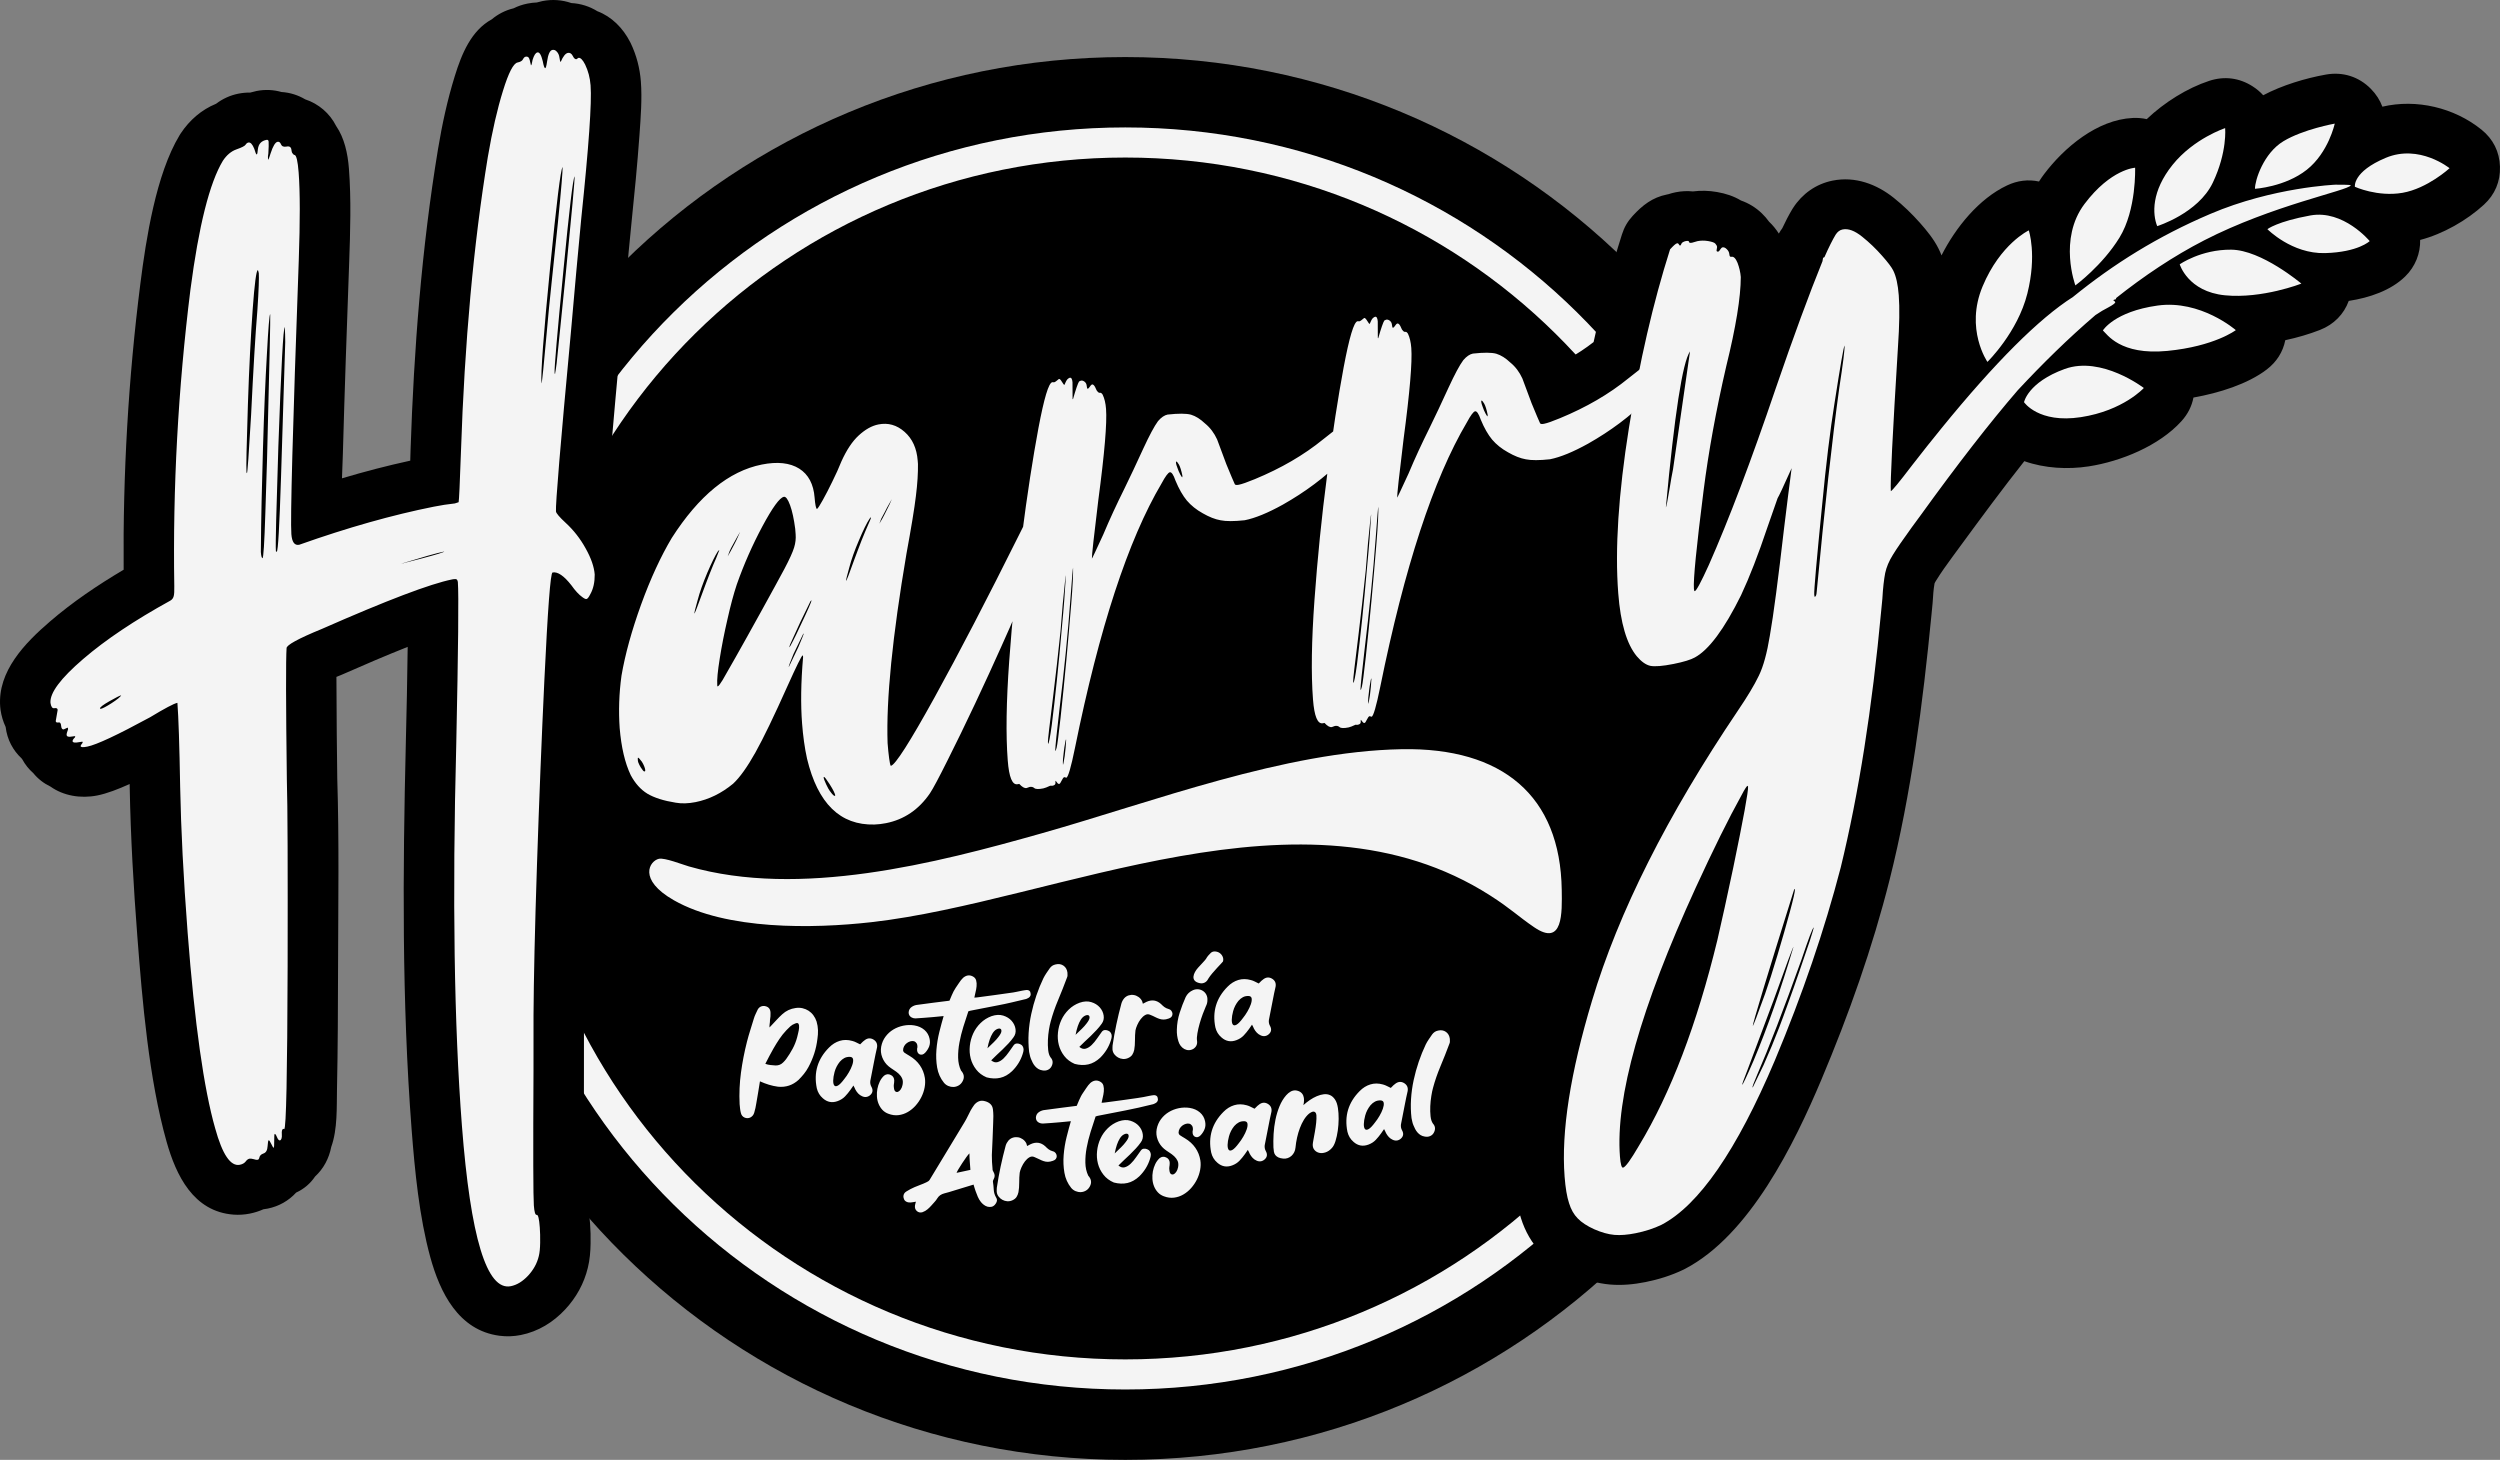
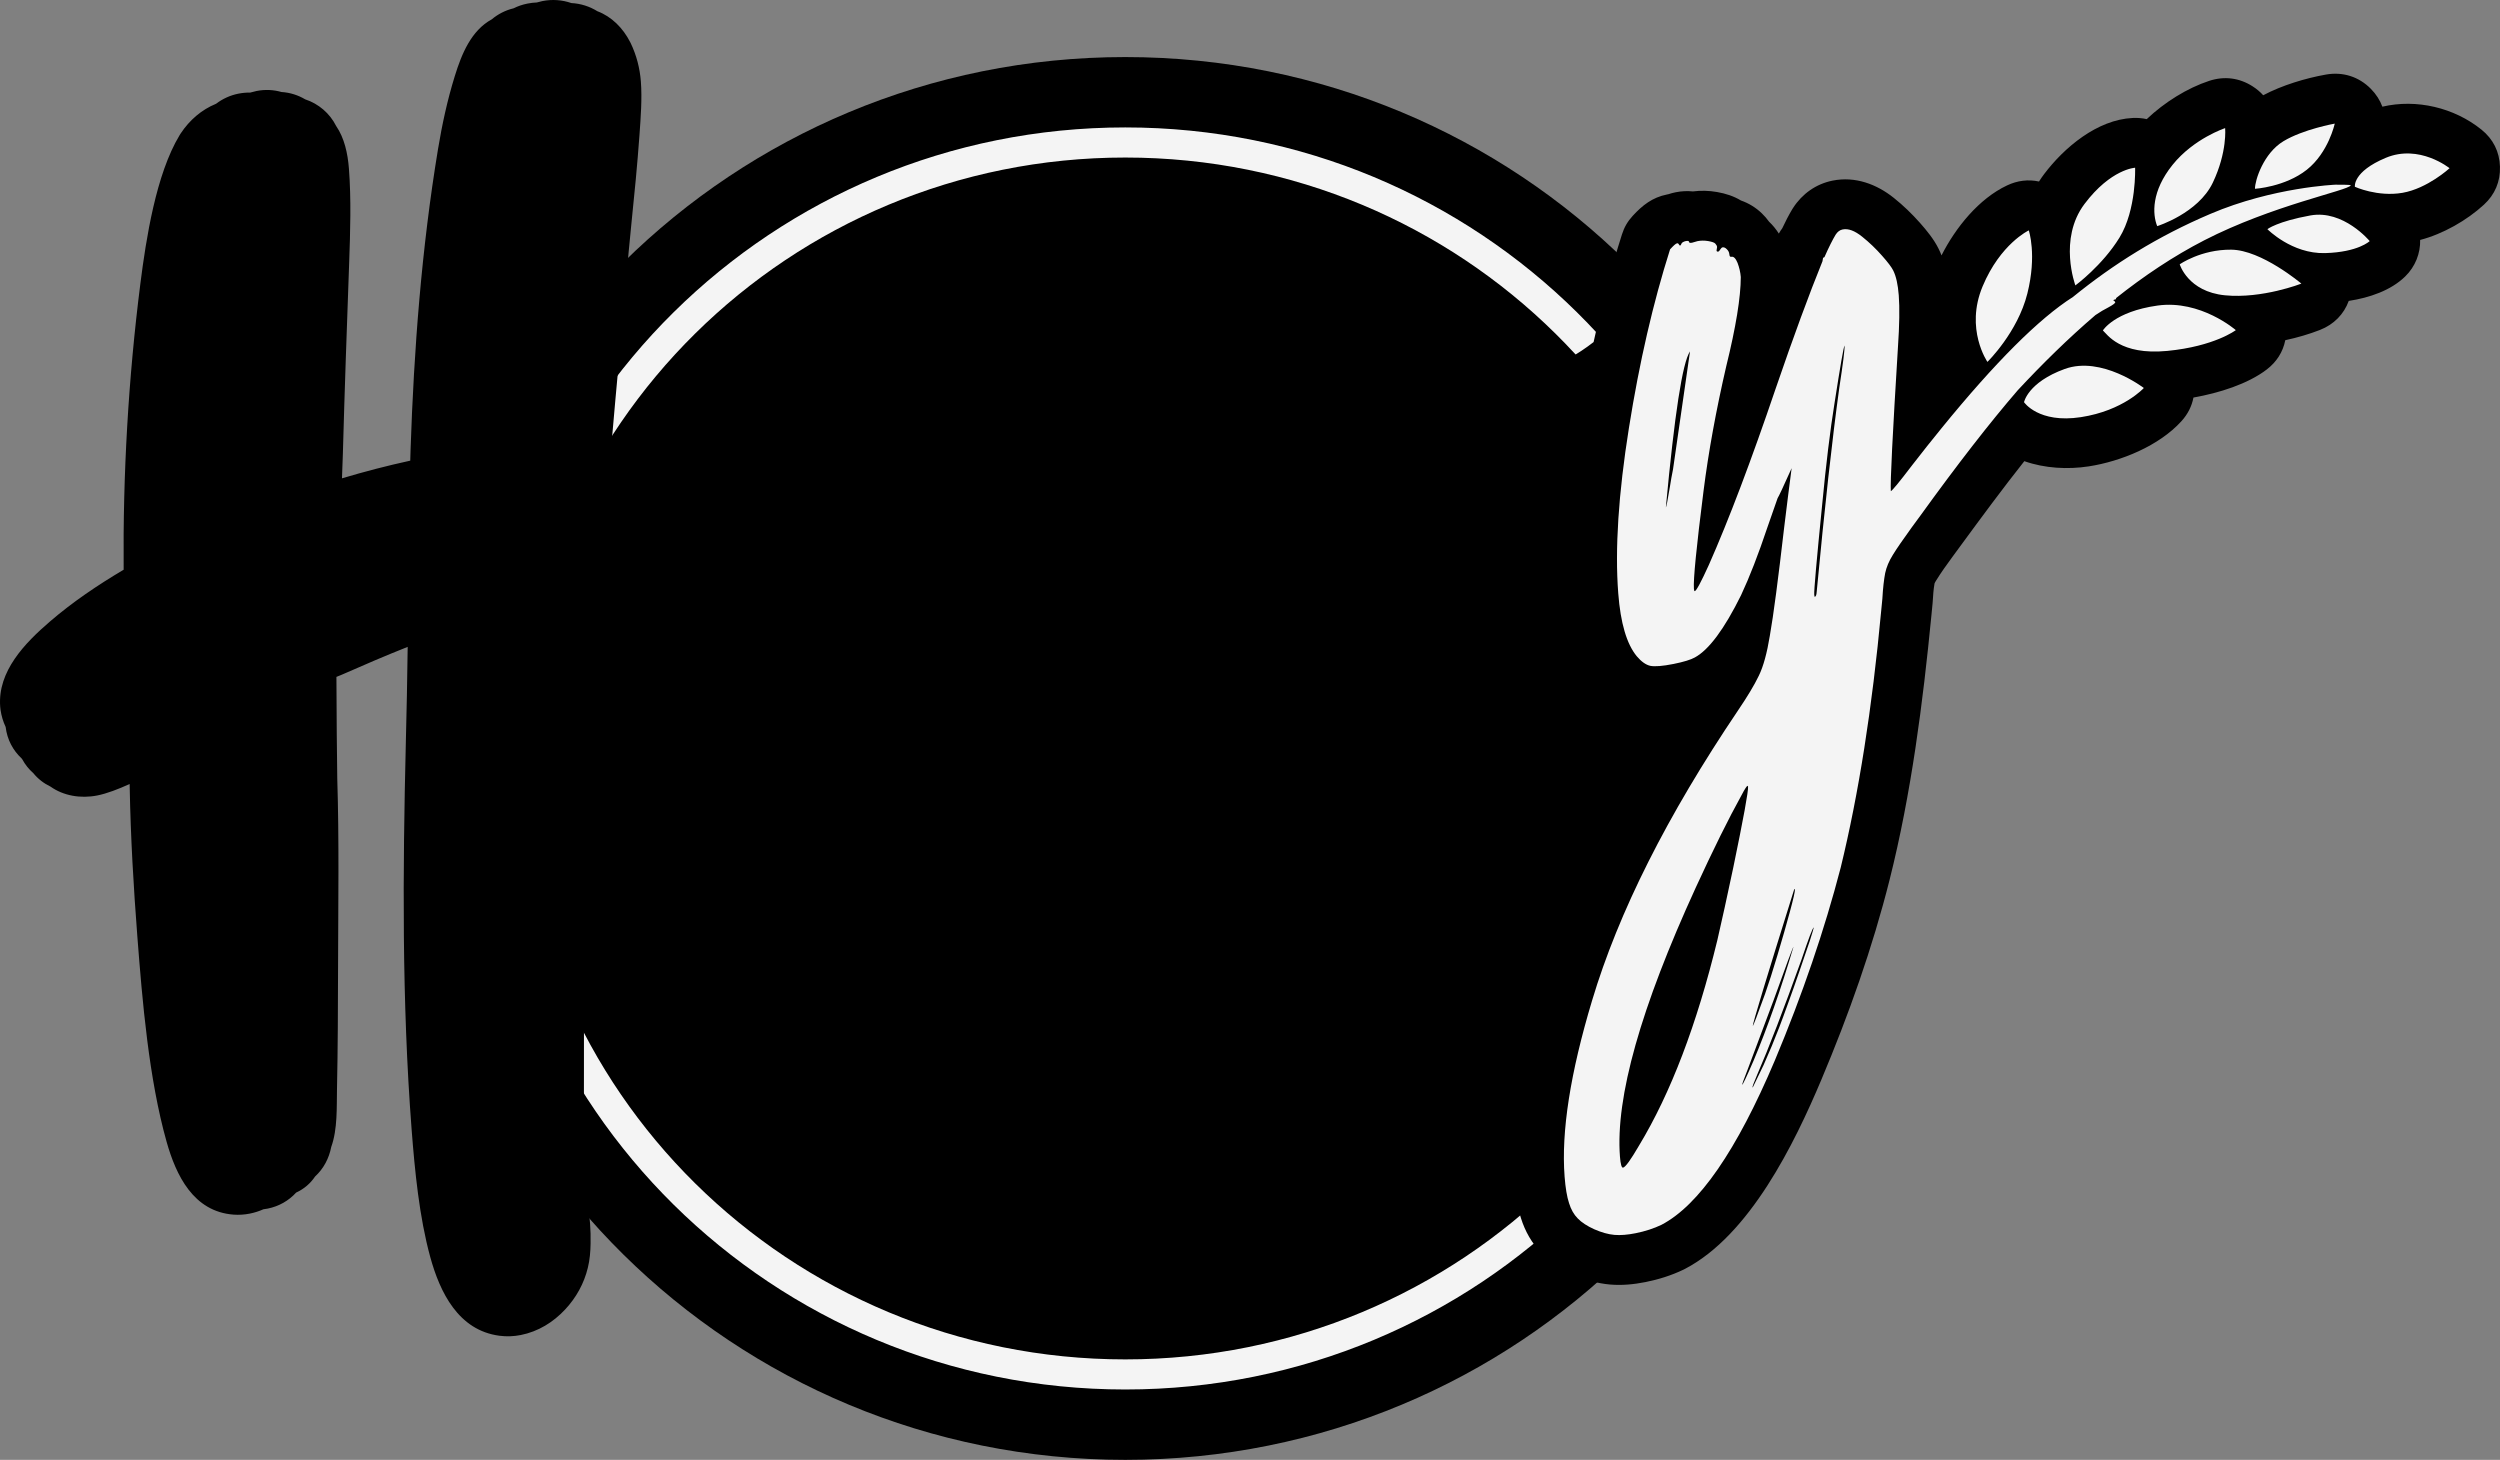
<svg xmlns="http://www.w3.org/2000/svg" width="137" height="80" viewBox="0 0 137 80" fill="none">
  <rect x="0" y="0" width="137" height="80" fill="#808080" stroke="none" />
  <path fill-rule="evenodd" clip-rule="evenodd" d="M61.665 80C83.152 80 100.57 62.791 100.57 41.564C100.57 20.336 83.152 3.127 61.665 3.127C40.179 3.127 22.76 20.336 22.76 41.564C22.76 62.791 40.179 80 61.665 80Z" fill="black" />
  <path d="M61.665 74.495C70.87 74.495 79.203 70.809 85.235 64.849C91.267 58.89 94.998 50.657 94.998 41.564C94.998 32.47 91.267 24.237 85.235 18.278C79.203 12.319 70.87 8.633 61.665 8.633C52.461 8.633 44.128 12.319 38.096 18.278C32.064 24.237 28.333 32.47 28.333 41.564C28.333 50.657 32.064 58.89 38.096 64.849C44.128 70.809 52.461 74.495 61.665 74.495ZM86.415 66.016C80.081 72.274 71.331 76.144 61.665 76.144C52 76.144 43.249 72.274 36.915 66.016C30.581 59.758 26.663 51.113 26.663 41.564C26.663 32.015 30.581 23.369 36.915 17.112C43.249 10.854 52 6.983 61.665 6.983C71.331 6.983 80.081 10.854 86.415 17.112C92.749 23.369 96.667 32.015 96.667 41.564C96.667 51.113 92.749 59.758 86.415 66.016Z" fill="#F4F4F4" />
  <path fill-rule="evenodd" clip-rule="evenodd" d="M87.329 18.745C87.757 16.756 88.267 14.783 88.883 12.846C89.009 12.449 89.193 12.134 89.475 11.826C90.004 11.252 90.548 10.818 91.354 10.657C91.378 10.652 91.402 10.648 91.425 10.643C91.558 10.599 91.695 10.562 91.833 10.535C92.149 10.472 92.465 10.458 92.769 10.49C93.21 10.434 93.656 10.445 94.096 10.523C94.572 10.606 95.014 10.751 95.406 10.988C95.831 11.136 96.225 11.377 96.554 11.697C96.7 11.838 96.832 11.99 96.948 12.152C97.149 12.342 97.327 12.559 97.48 12.8C97.536 12.698 97.599 12.6 97.669 12.508C97.835 12.153 98.015 11.802 98.213 11.47C98.23 11.443 98.244 11.419 98.262 11.393C98.76 10.62 99.518 10.079 100.43 9.897C101.657 9.652 102.834 10.086 103.782 10.845C104.3 11.259 104.776 11.719 105.215 12.214C105.593 12.641 105.98 13.116 106.233 13.628C106.293 13.748 106.347 13.87 106.395 13.995C107.174 12.457 108.45 10.884 109.987 10.161C110.558 9.891 111.15 9.82 111.737 9.947C111.824 9.81 111.916 9.676 112.014 9.546C113.117 8.082 114.927 6.558 116.87 6.465C117.138 6.452 117.395 6.473 117.641 6.528C118.609 5.609 119.859 4.826 121.067 4.43C121.893 4.159 122.717 4.264 123.446 4.733C123.666 4.874 123.86 5.037 124.024 5.22C125.05 4.674 126.343 4.286 127.45 4.088C128.384 3.92 129.264 4.198 129.926 4.871C130.212 5.162 130.423 5.492 130.554 5.846C132.426 5.406 134.497 5.902 135.985 7.104C136.626 7.621 136.973 8.315 136.998 9.133C137.024 9.95 136.722 10.664 136.117 11.219C135.185 12.074 133.888 12.82 132.625 13.149C132.642 13.877 132.364 14.607 131.799 15.156C131.017 15.918 129.847 16.316 128.711 16.49C128.447 17.22 127.894 17.783 127.133 18.081C126.553 18.308 125.905 18.499 125.233 18.643C125.107 19.286 124.759 19.836 124.21 20.254C123.171 21.046 121.611 21.534 120.201 21.786C120.111 22.262 119.89 22.698 119.541 23.083C118.319 24.431 116.223 25.287 114.458 25.558C113.321 25.733 112.052 25.668 110.933 25.272C109.742 26.776 108.598 28.329 107.473 29.862L107.005 30.5C106.689 30.929 106.371 31.373 106.091 31.826C106.067 31.865 106.031 31.924 106.013 31.97C105.957 32.293 105.931 32.638 105.913 32.963C105.911 33.004 105.908 33.038 105.904 33.079L105.843 33.706C105.372 38.54 104.738 43.485 103.552 48.203C102.612 51.945 101.312 55.604 99.813 59.162C98.337 62.666 95.889 67.686 92.331 69.538C92.302 69.553 92.278 69.565 92.249 69.579C91.593 69.894 90.89 70.114 90.176 70.257C89.537 70.385 88.879 70.448 88.229 70.392C87.537 70.332 86.869 70.137 86.237 69.856C85.589 69.569 84.976 69.183 84.481 68.677C83.944 68.135 83.573 67.472 83.347 66.75C83.133 66.09 83.037 65.373 82.984 64.685C82.719 61.229 83.605 57.36 84.592 54.064C86.161 48.828 88.82 43.776 91.805 39.143C91.177 39.244 90.524 39.288 89.904 39.167C89.884 39.163 89.866 39.159 89.845 39.155C88.918 38.952 88.156 38.412 87.561 37.697C86.425 36.334 86.055 34.436 85.924 32.72C85.798 31.091 85.831 29.409 85.96 27.733C85.803 27.776 85.645 27.813 85.487 27.845C85.401 27.862 85.328 27.873 85.241 27.883C84.536 27.959 83.79 27.988 83.09 27.851C82.503 27.742 81.948 27.527 81.426 27.245C79.978 30.706 79.018 34.869 78.346 38.183C78.096 39.416 77.829 40.797 76.769 41.523C76.394 41.902 75.921 42.173 75.338 42.291C75.219 42.331 75.097 42.365 74.972 42.391C74.805 42.451 74.634 42.502 74.453 42.538C73.972 42.634 73.492 42.656 73.032 42.578C72.503 42.595 72.001 42.47 71.547 42.235C69.861 41.73 69.318 40.116 69.196 38.537C69.048 36.609 69.138 34.594 69.278 32.668C69.317 32.119 69.361 31.571 69.408 31.023C69.193 31.088 68.976 31.142 68.758 31.186C68.673 31.203 68.6 31.214 68.513 31.224C67.808 31.3 67.062 31.329 66.362 31.192C65.775 31.084 65.22 30.868 64.698 30.587C63.249 34.047 62.29 38.21 61.618 41.524C61.368 42.757 61.1 44.138 60.041 44.864C59.666 45.243 59.192 45.514 58.61 45.632C58.491 45.672 58.369 45.706 58.244 45.732C58.077 45.792 57.906 45.843 57.725 45.879C57.243 45.975 56.763 45.997 56.304 45.919C55.774 45.937 55.273 45.811 54.819 45.576C54.234 45.401 53.787 45.092 53.447 44.698C53.385 44.798 53.323 44.896 53.259 44.99C52.27 46.448 50.847 47.437 49.102 47.786C48.738 47.858 48.367 47.903 47.995 47.913C45.333 47.986 43.507 46.61 42.419 44.58C42.305 44.705 42.187 44.825 42.064 44.939C42.024 44.976 41.989 45.007 41.946 45.042C40.992 45.831 39.886 46.388 38.664 46.632C37.975 46.77 37.268 46.8 36.574 46.68C35.688 46.539 34.798 46.286 34.028 45.82C33.312 45.386 32.742 44.784 32.31 44.083C32.267 45.211 32.228 46.339 32.19 47.466C32.1 50.173 32.002 52.897 32.001 55.604L32 58.615C31.999 60.335 31.995 62.055 31.995 63.775C31.996 64.34 31.98 64.948 31.996 65.519C32.081 65.7 32.149 65.892 32.198 66.092C32.275 66.406 32.311 66.732 32.336 67.054C32.364 67.416 32.37 67.78 32.364 68.143C32.357 68.589 32.321 69.04 32.213 69.475C32.006 70.334 31.578 71.106 30.973 71.756C30.317 72.46 29.497 72.968 28.54 73.159C28.154 73.236 27.759 73.251 27.369 73.199C25.114 72.903 24.106 70.81 23.578 68.886C22.974 66.684 22.731 64.157 22.556 61.886C22.019 54.897 22.07 47.73 22.239 40.725C22.282 38.967 22.32 37.208 22.341 35.449C21.134 35.927 19.937 36.443 18.751 36.965C18.728 36.975 18.708 36.983 18.684 36.993C18.608 37.024 18.524 37.058 18.436 37.094C18.437 37.324 18.44 37.551 18.44 37.771C18.443 39.399 18.462 41.028 18.482 42.656C18.589 46.062 18.534 49.538 18.526 52.947C18.52 55.191 18.514 57.44 18.467 59.684C18.446 60.662 18.506 61.874 18.151 62.855C18.031 63.477 17.733 64.044 17.266 64.473C17.019 64.84 16.678 65.146 16.228 65.354C15.826 65.795 15.286 66.108 14.671 66.231C14.593 66.246 14.514 66.259 14.436 66.268C14.199 66.374 13.948 66.454 13.687 66.506C13.397 66.564 13.099 66.583 12.804 66.562C10.594 66.4 9.645 64.397 9.129 62.567C8.157 59.119 7.8 54.874 7.526 51.311C7.318 48.606 7.159 45.89 7.109 43.178C7.108 43.106 7.107 43.035 7.105 42.963C6.478 43.249 5.858 43.486 5.334 43.591C4.405 43.776 3.467 43.601 2.771 43.108C2.405 42.932 2.081 42.684 1.823 42.366C1.583 42.155 1.379 41.902 1.223 41.614C1.208 41.594 1.192 41.574 1.177 41.554C0.711 41.12 0.391 40.528 0.31 39.839C0.174 39.55 0.078 39.236 0.03 38.906C0.021 38.843 0.015 38.789 0.01 38.725C-0.139 36.781 1.372 35.233 2.741 34.056C3.976 32.993 5.358 32.06 6.776 31.221C6.732 25.981 7.033 20.738 7.693 15.538C8.004 13.092 8.549 9.548 9.842 7.408C9.864 7.372 9.883 7.342 9.906 7.307C10.387 6.585 11.037 6.015 11.842 5.686C12.197 5.415 12.612 5.223 13.062 5.133C13.285 5.089 13.503 5.07 13.714 5.073C13.825 5.04 13.939 5.011 14.056 4.987C14.53 4.893 14.996 4.919 15.424 5.042C15.89 5.071 16.333 5.211 16.723 5.443C17.46 5.686 18.072 6.209 18.422 6.907C18.869 7.556 19.056 8.4 19.121 9.238C19.25 10.916 19.195 12.695 19.135 14.376C19.009 17.885 18.884 21.395 18.788 24.905C18.777 25.318 18.758 25.76 18.74 26.212C19.976 25.844 21.224 25.518 22.482 25.244C22.487 25.043 22.493 24.844 22.499 24.649C22.682 19.15 23.105 13.605 24.003 8.172C24.226 6.825 24.517 5.475 24.923 4.169C25.3 2.952 25.819 1.678 26.949 1.059C27.289 0.773 27.694 0.564 28.145 0.455C28.375 0.339 28.627 0.252 28.903 0.197C29.078 0.161 29.25 0.142 29.416 0.136C29.514 0.106 29.617 0.08 29.723 0.059C30.265 -0.049 30.811 -0.006 31.311 0.168C31.822 0.194 32.31 0.351 32.736 0.615C33.511 0.907 34.139 1.53 34.536 2.313C34.546 2.332 34.555 2.349 34.564 2.368C34.882 3.033 35.064 3.739 35.12 4.471C35.192 5.403 35.11 6.456 35.044 7.388C34.929 9.005 34.769 10.622 34.603 12.235C34.388 14.335 34.224 16.442 34.03 18.545C33.825 20.78 33.619 23.015 33.429 25.252C33.382 25.817 33.314 26.434 33.271 27.035C33.653 27.438 33.991 27.876 34.285 28.346C34.333 28.261 34.382 28.178 34.432 28.094C34.447 28.068 34.461 28.045 34.478 28.019C36.047 25.569 38.219 23.376 41.201 22.781C42.239 22.573 43.303 22.575 44.286 22.905C44.542 22.527 44.837 22.174 45.176 21.862C45.86 21.233 46.664 20.768 47.587 20.583C48.989 20.303 50.348 20.69 51.413 21.63C52.419 22.518 52.944 23.717 53.046 25.037L53.06 25.218C53.064 25.274 53.066 25.321 53.067 25.377C53.08 26.087 53.021 26.806 52.936 27.51C52.851 28.206 52.733 28.909 52.61 29.608C52.859 29.113 53.108 28.618 53.356 28.122L53.384 28.065C53.614 26.362 53.87 24.656 54.188 22.967C54.501 21.3 54.833 19.088 56.632 18.406C56.89 18.255 57.167 18.152 57.483 18.089C57.664 18.053 57.845 18.035 58.022 18.034C58.039 18.031 58.057 18.027 58.074 18.023C58.656 17.907 59.203 17.964 59.684 18.152C59.994 18.195 60.296 18.286 60.58 18.422C61.202 18.583 61.742 18.955 62.144 19.466C62.382 19.664 62.592 19.901 62.764 20.172C62.778 20.193 62.791 20.214 62.803 20.234C63.006 20.151 63.217 20.086 63.438 20.042C63.521 20.025 63.593 20.014 63.677 20.005C64.441 19.92 65.254 19.889 66.001 20.093C66.03 20.1 66.054 20.107 66.083 20.116C66.761 20.323 67.356 20.692 67.873 21.165C68.453 21.657 68.903 22.27 69.218 22.96C69.223 22.972 69.228 22.983 69.233 22.994C69.666 22.75 70.084 22.479 70.481 22.179C70.613 21.326 70.756 20.474 70.916 19.626C71.229 17.959 71.561 15.747 73.361 15.064C73.618 14.913 73.896 14.811 74.211 14.748C74.392 14.712 74.573 14.694 74.751 14.693C74.768 14.689 74.785 14.686 74.802 14.682C75.384 14.566 75.932 14.623 76.412 14.811C76.722 14.854 77.024 14.945 77.308 15.081C77.93 15.242 78.47 15.614 78.873 16.125C79.111 16.323 79.32 16.561 79.493 16.832C79.507 16.853 79.519 16.873 79.532 16.893C79.734 16.81 79.946 16.744 80.166 16.701C80.249 16.684 80.321 16.673 80.405 16.663C81.169 16.579 81.982 16.548 82.73 16.751C82.758 16.759 82.782 16.766 82.811 16.775C83.489 16.982 84.084 17.35 84.601 17.824C85.181 18.316 85.632 18.929 85.946 19.619C85.951 19.631 85.957 19.642 85.961 19.653C86.439 19.384 86.897 19.083 87.329 18.745Z" fill="black" />
-   <path d="M21.919 30.91L23.134 30.597C23.94 30.383 24.346 30.258 24.343 30.224C23.948 30.302 23.143 30.534 21.919 30.91ZM13.532 25.932C13.561 25.926 13.639 24.858 13.76 22.744C13.881 20.236 13.995 18.318 14.105 16.997C14.18 15.885 14.2 15.205 14.182 14.972C14.159 14.853 14.14 14.804 14.126 14.807C14.047 14.823 13.949 15.536 13.847 16.952C13.745 18.377 13.652 20.107 13.585 22.165C13.514 24.373 13.485 25.608 13.507 25.884L13.532 25.932ZM15.166 30.231C15.238 30.217 15.314 28.841 15.402 26.094L15.631 18.746C15.629 18.439 15.623 18.168 15.604 17.926C15.525 17.942 15.408 20.116 15.254 24.456C15.143 27.936 15.093 29.842 15.117 30.162C15.119 30.179 15.12 30.196 15.121 30.214C15.123 30.231 15.138 30.237 15.166 30.231ZM14.386 30.589C14.436 30.579 14.489 29.761 14.54 28.144L14.633 25.194C14.764 20.078 14.822 17.424 14.809 17.242L14.806 17.217C14.764 17.225 14.703 17.957 14.626 19.412C14.541 20.868 14.469 22.585 14.411 24.572C14.352 26.549 14.308 28.445 14.294 30.247C14.311 30.472 14.341 30.58 14.386 30.589ZM5.523 38.845C5.623 38.825 5.812 38.726 6.097 38.546C6.257 38.444 6.388 38.348 6.491 38.266C6.593 38.175 6.64 38.122 6.638 38.104C6.567 38.119 6.356 38.222 6 38.425C5.644 38.628 5.472 38.759 5.478 38.828L5.523 38.845ZM30.42 20.496L30.418 20.471C30.471 20.223 30.535 19.719 30.601 18.968L31.003 15.008C31.339 11.615 31.501 9.836 31.488 9.663C31.396 9.804 31.193 11.512 30.877 14.797C30.535 18.297 30.373 20.172 30.392 20.423C30.396 20.475 30.405 20.499 30.42 20.496ZM29.672 21.006C29.688 21.02 29.719 20.759 29.773 20.231C29.826 19.693 29.884 19.023 29.961 18.227C30.03 17.423 30.12 16.501 30.23 15.47L30.575 12.189C30.76 10.335 30.842 9.318 30.829 9.154C30.723 9.281 30.499 11.116 30.146 14.662C29.786 18.315 29.628 20.435 29.672 21.006ZM27.992 70.483C26.672 70.746 25.784 67.808 25.312 61.679C24.888 56.164 24.782 49.199 25.003 40.791C25.114 35.52 25.142 32.557 25.091 31.9C25.087 31.848 25.069 31.808 25.044 31.769C25.02 31.73 24.932 31.721 24.781 31.751C23.59 31.989 21.205 32.895 17.627 34.47C16.327 35.002 15.692 35.357 15.704 35.521C15.663 36.126 15.666 38.531 15.719 42.715C15.764 44.163 15.772 47.576 15.762 52.941C15.745 58.877 15.683 61.856 15.575 61.878L15.53 61.86C15.458 61.875 15.43 61.977 15.444 62.158C15.458 62.349 15.423 62.461 15.346 62.494C15.288 62.505 15.233 62.446 15.179 62.316C15.126 62.187 15.085 62.133 15.056 62.139C15.035 62.144 15.023 62.269 15.027 62.514C15.031 62.759 15.02 62.893 14.991 62.898C14.976 62.901 14.935 62.831 14.865 62.687C14.797 62.551 14.755 62.48 14.726 62.486C14.697 62.492 14.677 62.601 14.664 62.814C14.652 63.036 14.574 63.166 14.44 63.21C14.297 63.256 14.224 63.341 14.204 63.468C14.193 63.514 14.167 63.546 14.124 63.554C14.066 63.566 13.992 63.554 13.895 63.521C13.799 63.496 13.725 63.485 13.668 63.496C13.603 63.509 13.527 63.559 13.461 63.652C13.388 63.745 13.283 63.801 13.14 63.83C12.637 63.93 12.186 63.266 11.792 61.835C11.174 59.676 10.667 56.109 10.282 51.104C10.05 48.087 9.918 45.428 9.873 43.128C9.834 40.828 9.782 39.293 9.722 38.515C9.528 38.554 9.024 38.822 8.224 39.306C6.434 40.278 5.288 40.814 4.786 40.914C4.549 40.962 4.425 40.952 4.42 40.891C4.417 40.856 4.436 40.818 4.477 40.774C4.517 40.731 4.536 40.692 4.533 40.658C4.532 40.64 4.467 40.645 4.337 40.67C4.115 40.715 3.99 40.696 3.977 40.62C3.973 40.568 4.011 40.499 4.106 40.409L4.124 40.353C4.122 40.336 4.064 40.339 3.957 40.36C3.756 40.4 3.659 40.367 3.651 40.272C3.647 40.22 3.669 40.119 3.73 39.967L3.726 39.924C3.724 39.889 3.715 39.873 3.701 39.876L3.497 39.969C3.411 39.987 3.362 39.917 3.351 39.779C3.34 39.632 3.292 39.572 3.198 39.59C3.112 39.608 3.059 39.583 3.054 39.514L3.16 38.904C3.153 38.818 3.093 38.786 2.978 38.809C2.87 38.831 2.797 38.731 2.766 38.518C2.724 37.973 3.319 37.179 4.555 36.116C5.792 35.052 7.385 33.988 9.335 32.914C9.432 32.859 9.492 32.777 9.52 32.666C9.548 32.564 9.556 32.379 9.551 32.125C9.464 26.727 9.76 21.305 10.435 15.878C10.894 12.372 11.485 10.016 12.215 8.808C12.424 8.494 12.671 8.287 12.961 8.185C13.252 8.083 13.42 7.997 13.459 7.928C13.504 7.857 13.56 7.82 13.61 7.81C13.725 7.787 13.835 7.905 13.935 8.157C13.995 8.365 14.039 8.47 14.068 8.464C14.097 8.459 14.118 8.358 14.133 8.171C14.169 7.882 14.324 7.72 14.604 7.664C14.675 7.65 14.715 7.686 14.721 7.764C14.73 7.885 14.725 8.105 14.705 8.416C14.683 8.508 14.677 8.615 14.687 8.753C14.716 8.747 14.765 8.624 14.834 8.39C14.958 8.006 15.087 7.796 15.209 7.771C15.295 7.754 15.357 7.803 15.402 7.917C15.447 8.022 15.552 8.063 15.71 8.031C15.875 7.998 15.96 8.069 15.973 8.233C15.978 8.302 15.998 8.368 16.038 8.413C16.078 8.467 16.11 8.495 16.138 8.49C16.241 8.504 16.317 8.823 16.365 9.445C16.447 10.508 16.447 12.123 16.372 14.28C16.039 23.483 15.905 28.477 15.967 29.273C16 29.713 16.146 29.904 16.397 29.853C19.056 28.91 21.516 28.217 23.768 27.767C24.163 27.688 24.544 27.629 24.927 27.588L25.133 27.521C25.155 27.428 25.201 26.506 25.261 24.739C25.458 18.775 25.948 13.394 26.731 8.612C26.977 7.167 27.255 5.962 27.565 4.97C27.868 3.988 28.134 3.469 28.364 3.424C28.515 3.393 28.612 3.339 28.657 3.251C28.701 3.163 28.748 3.119 28.806 3.107C28.863 3.096 28.915 3.103 28.962 3.146C29.009 3.189 29.049 3.339 29.097 3.584C29.126 3.579 29.154 3.476 29.184 3.286C29.265 3.024 29.35 2.893 29.451 2.873C29.565 2.85 29.657 3.007 29.742 3.35C29.792 3.621 29.838 3.743 29.881 3.735C29.91 3.729 29.945 3.617 29.978 3.382C30.034 2.976 30.134 2.763 30.27 2.736C30.356 2.718 30.439 2.746 30.51 2.828C30.59 2.909 30.642 3.021 30.66 3.167C30.679 3.321 30.7 3.396 30.728 3.39C30.858 3.083 30.991 2.925 31.12 2.899C31.228 2.878 31.319 2.93 31.388 3.065C31.449 3.194 31.52 3.258 31.591 3.244L31.695 3.171C31.802 3.149 31.928 3.265 32.065 3.536C32.23 3.88 32.332 4.255 32.364 4.678C32.436 5.612 32.265 8.033 31.854 11.96C31.679 13.759 31.491 15.868 31.277 18.298C30.706 24.406 30.438 27.655 30.467 28.026C30.474 28.121 30.659 28.339 31.003 28.656C31.434 29.053 31.798 29.516 32.094 30.053C32.39 30.582 32.557 31.058 32.59 31.482C32.594 31.911 32.512 32.27 32.352 32.556C32.264 32.732 32.197 32.815 32.14 32.827C32.097 32.835 32.022 32.806 31.913 32.723C31.721 32.586 31.522 32.371 31.31 32.071C30.906 31.555 30.56 31.317 30.28 31.372C30.165 31.395 30.018 33.364 29.831 37.281C29.681 40.444 29.546 43.807 29.427 47.376C29.308 50.937 29.249 53.678 29.237 55.603L29.236 58.614C29.212 63.139 29.221 65.621 29.255 66.061C29.282 66.416 29.332 66.59 29.411 66.575C29.49 66.559 29.544 66.785 29.58 67.26C29.599 67.511 29.606 67.791 29.601 68.099C29.596 68.416 29.571 68.658 29.526 68.834C29.433 69.23 29.235 69.585 28.939 69.907C28.642 70.221 28.33 70.415 27.992 70.483ZM46.361 31.838C46.39 31.832 46.536 31.452 46.805 30.696C46.931 30.346 47.072 29.993 47.211 29.623C47.358 29.261 47.468 28.993 47.555 28.8C47.674 28.539 47.735 28.386 47.732 28.352L47.711 28.356L47.657 28.419C47.5 28.653 47.305 29.052 47.071 29.607C46.836 30.154 46.656 30.656 46.538 31.109C46.412 31.547 46.358 31.795 46.361 31.838ZM43.247 35.471C43.275 35.465 43.347 35.354 43.453 35.131C43.568 34.915 43.693 34.644 43.843 34.325C44.27 33.432 44.48 32.951 44.476 32.89L44.414 32.947L43.842 34.123L43.3 35.311L43.247 35.471ZM43.221 36.555L43.24 36.525L43.755 35.448C43.946 34.997 44.044 34.758 44.041 34.724L44.02 34.728L43.486 35.835C43.308 36.266 43.217 36.504 43.221 36.555ZM39.333 37.613C39.376 37.604 39.462 37.49 39.597 37.27C39.726 37.043 39.964 36.635 40.303 36.032C40.637 35.439 41.117 34.588 41.724 33.484C42.287 32.467 42.708 31.69 42.989 31.169C43.268 30.639 43.443 30.253 43.518 30.001C43.594 29.758 43.619 29.516 43.601 29.282L43.578 28.98C43.507 28.441 43.416 28.012 43.296 27.684C43.176 27.357 43.062 27.204 42.955 27.226C42.725 27.272 42.337 27.806 41.782 28.838C41.235 29.86 40.763 30.929 40.375 32.033C40.203 32.55 40.033 33.181 39.865 33.934C39.69 34.689 39.549 35.41 39.441 36.09C39.333 36.77 39.283 37.254 39.306 37.548C39.307 37.565 39.308 37.583 39.309 37.591C39.31 37.608 39.318 37.616 39.333 37.613ZM39.877 30.491L40.044 30.195C40.108 30.085 40.178 29.948 40.248 29.812C40.324 29.665 40.387 29.538 40.436 29.423L40.56 29.144L40.393 29.431C40.33 29.549 40.259 29.678 40.176 29.826C40.092 29.966 40.029 30.101 39.98 30.207L39.877 30.491ZM38.05 33.63C38.072 33.625 38.224 33.244 38.494 32.488C38.62 32.138 38.76 31.776 38.9 31.415C39.047 31.052 39.156 30.776 39.244 30.591L39.421 30.144C39.407 30.146 39.379 30.169 39.339 30.213C39.189 30.444 38.994 30.843 38.759 31.39C38.525 31.946 38.345 32.447 38.227 32.901C38.101 33.339 38.046 33.578 38.05 33.63ZM35.321 42.276C35.35 42.27 35.363 42.25 35.36 42.215L35.358 42.189C35.354 42.138 35.334 42.071 35.298 41.982C35.263 41.893 35.22 41.813 35.17 41.736C35.057 41.591 34.993 41.516 34.965 41.522C34.95 41.525 34.946 41.569 34.953 41.656C34.959 41.742 34.988 41.825 35.039 41.92C35.083 42.016 35.139 42.093 35.196 42.169C35.246 42.247 35.292 42.282 35.321 42.276ZM45.752 43.615L45.772 43.585C45.769 43.55 45.741 43.477 45.689 43.365C45.637 43.261 45.562 43.127 45.462 42.971C45.288 42.699 45.184 42.57 45.155 42.576C45.141 42.579 45.134 42.589 45.136 42.606C45.14 42.667 45.187 42.798 45.274 42.982C45.344 43.144 45.429 43.294 45.533 43.422C45.631 43.56 45.709 43.624 45.752 43.615ZM48.188 28.7L48.356 28.412C48.419 28.294 48.49 28.166 48.559 28.02C48.635 27.873 48.698 27.746 48.748 27.64L48.872 27.352L48.705 27.648C48.641 27.758 48.57 27.886 48.501 28.032C48.425 28.178 48.355 28.306 48.291 28.425L48.188 28.7ZM48.554 45.109C48.346 45.151 48.13 45.176 47.919 45.184C46.044 45.233 44.815 44.031 44.226 41.577C44.092 40.971 44.006 40.322 43.954 39.648C43.873 38.602 43.89 37.396 44.009 36.012L44.003 35.934C44.003 35.925 43.995 35.918 43.98 35.921C43.93 35.931 43.653 36.487 43.155 37.595C42.422 39.234 41.838 40.448 41.396 41.238C40.954 42.028 40.547 42.601 40.173 42.948C39.543 43.469 38.855 43.808 38.116 43.956C37.721 44.034 37.358 44.046 37.033 43.988C36.37 43.883 35.847 43.715 35.473 43.492C35.106 43.267 34.803 42.923 34.565 42.48C34.243 41.806 34.046 40.942 33.958 39.897C33.894 38.971 33.922 38.009 34.058 37.025C34.259 35.853 34.618 34.552 35.134 33.124C35.657 31.685 36.22 30.476 36.813 29.48C38.296 27.165 39.941 25.818 41.748 25.457C42.602 25.287 43.285 25.361 43.797 25.68C44.303 26 44.584 26.532 44.641 27.275C44.655 27.457 44.674 27.611 44.698 27.729C44.721 27.839 44.747 27.895 44.776 27.889C44.831 27.843 44.935 27.682 45.088 27.405C45.248 27.119 45.419 26.786 45.608 26.398C45.804 26.007 45.965 25.642 46.112 25.279C46.392 24.661 46.705 24.186 47.059 23.861C47.413 23.536 47.769 23.333 48.134 23.26C48.665 23.154 49.142 23.287 49.571 23.666C50.001 24.046 50.238 24.569 50.29 25.243L50.304 25.425C50.312 25.914 50.277 26.501 50.191 27.185C50.112 27.859 49.938 28.903 49.676 30.333C48.904 34.876 48.558 38.333 48.64 40.721C48.664 41.041 48.693 41.316 48.725 41.556C48.758 41.786 48.782 41.913 48.799 41.945L48.823 41.966C49.059 41.919 49.859 40.671 51.215 38.215C52.57 35.759 54.105 32.801 55.834 29.332L56.648 27.703C56.674 27.663 56.73 27.626 56.828 27.579C56.926 27.534 57.026 27.496 57.14 27.473L57.348 27.432C57.42 27.417 57.471 27.416 57.5 27.419C57.53 27.422 57.545 27.436 57.548 27.471L57.499 27.691L57.523 27.713L57.623 27.588C57.682 27.506 57.722 27.462 57.736 27.46L57.758 27.455L57.727 27.619L57.717 27.771L57.882 27.641L57.883 27.667L57.84 27.957L57.862 27.952C57.876 27.949 57.916 27.906 57.976 27.824L58.075 27.699L58.077 27.725L58.042 27.837C57.916 28.187 57.647 28.855 57.236 29.85C56.831 30.835 56.401 31.869 55.952 32.95C55.503 34.023 55.137 34.851 54.869 35.44C54.459 36.364 53.978 37.4 53.44 38.551C52.895 39.705 52.386 40.754 51.918 41.682C51.451 42.617 51.133 43.216 50.963 43.47C50.355 44.364 49.544 44.912 48.554 45.109ZM57.177 43.203C56.926 43.253 56.759 43.251 56.681 43.188C56.61 43.123 56.522 43.106 56.421 43.126L56.258 43.184C56.143 43.207 56.014 43.128 55.855 42.958L55.769 42.975C55.474 43.034 55.295 42.596 55.224 41.671C55.116 40.27 55.144 38.448 55.306 36.204C55.469 33.96 55.694 31.685 55.998 29.378C56.294 27.072 56.601 25.097 56.905 23.465C57.216 21.823 57.464 20.984 57.665 20.944L57.768 20.95C57.811 20.941 57.901 20.879 58.03 20.766C58.073 20.757 58.129 20.816 58.195 20.926C58.263 21.044 58.31 21.096 58.332 21.091C58.357 21.034 58.382 20.985 58.4 20.937C58.419 20.89 58.451 20.84 58.491 20.788C58.538 20.743 58.587 20.707 58.623 20.7C58.709 20.683 58.759 20.769 58.773 20.951L58.777 21.854C58.778 21.871 58.786 21.878 58.8 21.876C58.955 21.327 59.068 21.006 59.133 20.905L59.232 20.859C59.304 20.845 59.371 20.866 59.441 20.923C59.511 20.979 59.546 21.06 59.553 21.155C59.561 21.258 59.58 21.307 59.608 21.302C59.637 21.296 59.664 21.273 59.69 21.233C59.755 21.132 59.81 21.077 59.846 21.07C59.917 21.056 59.989 21.138 60.061 21.317C60.08 21.374 60.113 21.429 60.16 21.472C60.2 21.517 60.245 21.534 60.288 21.526C60.331 21.517 60.378 21.552 60.427 21.63C60.523 21.83 60.587 22.089 60.611 22.409C60.67 23.17 60.529 24.839 60.187 27.409C59.941 29.415 59.826 30.483 59.836 30.612C59.851 30.609 60.057 30.165 60.462 29.285C60.807 28.461 61.195 27.629 61.611 26.791C61.919 26.159 62.27 25.422 62.657 24.572C62.988 23.857 63.255 23.356 63.459 23.078C63.64 22.866 63.82 22.751 63.985 22.718C64.578 22.653 65.007 22.654 65.268 22.725C65.529 22.805 65.781 22.965 66.033 23.204C66.32 23.437 66.54 23.735 66.698 24.081L67.203 25.437C67.327 25.728 67.425 25.963 67.506 26.166C67.587 26.361 67.64 26.482 67.665 26.53C67.684 26.579 67.764 26.589 67.886 26.564C68.059 26.53 68.349 26.428 68.759 26.259C70.199 25.664 71.447 24.941 72.516 24.069C73.106 23.591 73.43 23.351 73.487 23.339C73.531 23.348 73.597 23.344 73.676 23.328C73.984 23.266 74.145 23.278 74.151 23.356L74.136 23.438L74.181 23.455L74.342 23.37C74.356 23.368 74.364 23.375 74.365 23.392C74.368 23.427 74.34 23.538 74.288 23.715L74.326 23.733L74.494 23.647C74.508 23.644 74.516 23.652 74.517 23.669L74.504 23.777C74.507 23.811 74.539 23.858 74.602 23.915C74.612 24.045 74.253 24.485 73.524 25.237C72.604 26.158 71.522 26.962 70.301 27.653C69.484 28.106 68.785 28.395 68.211 28.509C67.633 28.572 67.189 28.573 66.885 28.511C66.583 28.457 66.26 28.329 65.909 28.127C65.559 27.933 65.272 27.701 65.04 27.431C64.815 27.16 64.604 26.79 64.416 26.336C64.304 26.007 64.198 25.862 64.105 25.88C64.019 25.898 63.866 26.095 63.656 26.488C61.819 29.593 60.239 34.429 58.908 40.988C58.692 42.058 58.529 42.599 58.436 42.618L58.325 42.587C58.281 42.596 58.235 42.658 58.179 42.775C58.122 42.891 58.083 42.952 58.054 42.957C58.011 42.966 57.973 42.947 57.941 42.901C57.908 42.855 57.876 42.818 57.852 42.787C57.837 42.79 57.834 42.835 57.839 42.904C57.845 42.982 57.791 43.036 57.676 43.059L57.552 43.058C57.383 43.135 57.263 43.186 57.177 43.203ZM57.849 41.146L57.902 40.978C57.947 40.802 58.014 40.254 58.118 39.337C58.344 37.256 58.534 35.182 58.702 33.103C58.785 32.095 58.814 31.431 58.804 31.108C58.789 31.111 58.746 31.681 58.659 32.831C58.521 34.728 58.314 36.77 58.047 38.974C57.911 40.142 57.835 40.86 57.826 41.125L57.849 41.146ZM57.434 40.764C57.477 40.756 57.545 40.408 57.638 39.723C57.828 38.211 58.017 36.409 58.198 34.31C58.296 33.316 58.363 32.381 58.413 31.52C58.398 31.523 58.337 32.053 58.237 33.117L58.117 34.581C57.982 35.863 57.849 37.065 57.709 38.19C57.515 39.739 57.419 40.565 57.426 40.66L57.434 40.764ZM58.25 41.909C58.265 41.906 58.297 41.751 58.345 41.434C58.386 41.109 58.414 40.823 58.424 40.566L58.42 40.515C58.406 40.517 58.373 40.664 58.329 40.945L58.301 41.153C58.283 41.297 58.265 41.441 58.254 41.575C58.243 41.717 58.245 41.831 58.25 41.909ZM64.789 26.156L64.797 26.076C64.738 25.78 64.671 25.574 64.604 25.456C64.537 25.346 64.489 25.286 64.46 25.292C64.446 25.294 64.44 25.322 64.444 25.374C64.448 25.425 64.477 25.516 64.523 25.639C64.57 25.77 64.615 25.892 64.674 25.995C64.734 26.106 64.774 26.159 64.789 26.156ZM73.905 39.862C73.654 39.912 73.487 39.91 73.409 39.847C73.338 39.782 73.25 39.764 73.149 39.784L72.986 39.843C72.872 39.866 72.742 39.787 72.583 39.617L72.497 39.634C72.203 39.693 72.023 39.255 71.952 38.33C71.844 36.929 71.872 35.107 72.034 32.863C72.197 30.619 72.422 28.344 72.726 26.037C73.022 23.731 73.329 21.756 73.633 20.124C73.944 18.482 74.192 17.643 74.393 17.603L74.496 17.608C74.539 17.6 74.629 17.538 74.758 17.424C74.802 17.416 74.857 17.475 74.924 17.584C74.991 17.703 75.039 17.755 75.06 17.75C75.085 17.693 75.11 17.644 75.129 17.596C75.147 17.549 75.179 17.498 75.219 17.447C75.266 17.402 75.315 17.366 75.351 17.359C75.437 17.341 75.487 17.428 75.501 17.61L75.505 18.513C75.506 18.53 75.514 18.537 75.528 18.534C75.683 17.986 75.796 17.665 75.862 17.564L75.96 17.518C76.032 17.504 76.099 17.525 76.169 17.581C76.239 17.638 76.274 17.718 76.281 17.814C76.289 17.917 76.308 17.966 76.337 17.96C76.365 17.955 76.392 17.932 76.419 17.892C76.484 17.791 76.538 17.736 76.574 17.729C76.645 17.715 76.717 17.797 76.789 17.976C76.808 18.033 76.841 18.088 76.889 18.131C76.928 18.176 76.973 18.193 77.016 18.185C77.06 18.176 77.106 18.211 77.156 18.288C77.251 18.489 77.315 18.748 77.339 19.068C77.398 19.829 77.257 21.498 76.915 24.068C76.669 26.074 76.555 27.141 76.564 27.271C76.579 27.268 76.785 26.823 77.191 25.944C77.535 25.12 77.923 24.288 78.339 23.45C78.647 22.818 78.999 22.081 79.385 21.231C79.716 20.515 79.983 20.014 80.188 19.737C80.368 19.525 80.549 19.41 80.713 19.377C81.306 19.311 81.736 19.313 81.996 19.384C82.257 19.464 82.51 19.624 82.761 19.863C83.049 20.096 83.268 20.394 83.426 20.74L83.931 22.096C84.055 22.387 84.153 22.622 84.234 22.825C84.315 23.02 84.368 23.141 84.393 23.188C84.412 23.237 84.493 23.248 84.615 23.223C84.787 23.189 85.078 23.087 85.487 22.917C86.927 22.323 88.175 21.599 89.244 20.727C89.834 20.25 90.158 20.01 90.215 19.998C90.26 20.007 90.325 20.003 90.404 19.987C90.712 19.925 90.873 19.937 90.879 20.015L90.864 20.097L90.909 20.114L91.07 20.029C91.084 20.026 91.092 20.034 91.093 20.051C91.096 20.086 91.068 20.197 91.016 20.374L91.054 20.392L91.222 20.306C91.237 20.303 91.244 20.311 91.246 20.328L91.232 20.436C91.235 20.47 91.267 20.516 91.33 20.574C91.34 20.704 90.981 21.144 90.252 21.895C89.332 22.816 88.251 23.62 87.029 24.312C86.212 24.765 85.513 25.054 84.939 25.168C84.361 25.231 83.917 25.232 83.614 25.17C83.311 25.116 82.988 24.988 82.637 24.785C82.287 24.592 82 24.36 81.768 24.09C81.543 23.819 81.332 23.449 81.145 22.995C81.032 22.666 80.926 22.52 80.833 22.539C80.747 22.556 80.594 22.754 80.384 23.147C78.547 26.252 76.967 31.088 75.636 37.646C75.42 38.717 75.257 39.258 75.164 39.277L75.053 39.246C75.01 39.255 74.963 39.317 74.907 39.433C74.85 39.55 74.811 39.611 74.782 39.616C74.739 39.625 74.702 39.606 74.669 39.56C74.636 39.514 74.604 39.476 74.58 39.446C74.566 39.449 74.562 39.493 74.567 39.563C74.573 39.641 74.519 39.695 74.404 39.718L74.28 39.717C74.112 39.794 73.992 39.844 73.905 39.862ZM74.578 37.805L74.63 37.637C74.675 37.461 74.742 36.912 74.846 35.996C75.072 33.915 75.262 31.841 75.43 29.762C75.513 28.754 75.542 28.09 75.532 27.767C75.518 27.77 75.474 28.34 75.388 29.49C75.249 31.387 75.042 33.429 74.775 35.633C74.639 36.801 74.563 37.519 74.554 37.784L74.578 37.805ZM74.162 37.423C74.205 37.414 74.273 37.067 74.366 36.382C74.556 34.869 74.745 33.067 74.926 30.969C75.024 29.975 75.091 29.04 75.141 28.179C75.127 28.181 75.066 28.711 74.965 29.776L74.845 31.239C74.71 32.521 74.577 33.724 74.438 34.849C74.244 36.397 74.147 37.224 74.154 37.319L74.162 37.423ZM74.979 38.568C74.993 38.565 75.025 38.409 75.073 38.092C75.114 37.768 75.143 37.482 75.152 37.225L75.148 37.173C75.134 37.176 75.101 37.323 75.058 37.604L75.03 37.811C75.012 37.956 74.994 38.1 74.982 38.233C74.971 38.376 74.973 38.49 74.979 38.568ZM81.517 22.815L81.525 22.734C81.466 22.439 81.399 22.233 81.332 22.115C81.265 22.005 81.217 21.945 81.188 21.95C81.174 21.953 81.169 21.981 81.173 22.032C81.177 22.084 81.205 22.175 81.251 22.298C81.298 22.429 81.344 22.551 81.403 22.654C81.462 22.765 81.502 22.818 81.517 22.815Z" fill="#F4F4F4" />
  <path fill-rule="evenodd" clip-rule="evenodd" d="M110.917 22.04C110.917 22.04 111.709 23.217 114.033 22.86C116.357 22.503 117.482 21.262 117.482 21.262C117.482 21.262 115.167 19.485 113.145 20.22C111.124 20.956 110.917 22.04 110.917 22.04ZM91.289 27.806C91.311 27.802 91.39 27.417 91.514 26.655C91.562 26.338 91.618 26.029 91.682 25.717L92.613 19.256C92.2 19.856 91.764 22.708 91.289 27.806ZM99.452 32.705C99.509 32.694 99.546 32.599 99.555 32.43C99.988 27.832 100.4 24.108 100.793 21.256C100.996 19.925 101.097 19.15 101.081 18.934C101.028 19.015 100.847 20.06 100.535 22.071C100.293 23.567 100.066 25.438 99.852 27.684C99.547 30.729 99.404 32.364 99.42 32.58C99.427 32.666 99.438 32.708 99.452 32.705ZM96.052 56.222C96.081 56.216 96.305 55.627 96.726 54.464C96.929 53.888 97.152 53.185 97.407 52.335C97.662 51.486 97.886 50.703 98.079 49.989C98.272 49.275 98.37 48.852 98.362 48.739L98.338 48.718L98.318 48.748C96.798 53.606 96.043 56.101 96.052 56.222ZM95.47 59.445C95.5 59.456 95.707 59.02 96.091 58.136C96.86 56.306 97.589 54.221 98.283 51.888C98.254 51.894 97.886 52.88 97.184 54.837C96.394 56.961 95.922 58.222 95.77 58.613C95.563 59.137 95.468 59.41 95.47 59.445ZM96.056 59.583L96.647 58.359C96.79 58.04 96.938 57.695 97.098 57.312C97.251 56.93 97.384 56.587 97.501 56.301C97.61 56.016 97.773 55.58 97.983 54.993C98.194 54.416 98.409 53.811 98.623 53.181C98.837 52.559 99.021 52.013 99.176 51.561C99.322 51.101 99.398 50.849 99.396 50.823C99.338 50.826 99.114 51.424 98.717 52.6C97.745 55.313 96.932 57.424 96.282 58.923C96.116 59.316 96.031 59.535 96.035 59.587L96.056 59.583ZM88.944 63.987C89.073 63.961 89.363 63.561 89.813 62.787C91.558 59.902 92.987 56.141 94.111 51.519C94.356 50.452 94.648 49.138 94.979 47.563C95.542 44.844 95.814 43.359 95.794 43.108L95.769 43.06C95.726 43.069 95.615 43.232 95.443 43.564C94.721 44.867 93.882 46.562 92.928 48.639C89.909 55.228 88.524 60.139 88.773 63.381C88.806 63.804 88.865 64.003 88.944 63.987ZM89.628 67.581C89.198 67.667 88.807 67.701 88.47 67.672C88.132 67.642 87.768 67.54 87.368 67.365C86.976 67.189 86.669 66.987 86.463 66.773C86.25 66.561 86.09 66.278 85.983 65.93C85.869 65.584 85.788 65.1 85.74 64.478C85.55 62.006 86.054 58.798 87.243 54.839C88.691 49.995 91.357 44.696 95.234 38.946C95.744 38.194 96.132 37.555 96.383 37.031C96.635 36.515 96.833 35.782 96.987 34.839C97.19 33.693 97.446 31.719 97.77 28.925C97.922 27.683 98.057 26.595 98.181 25.657C97.734 26.659 97.477 27.202 97.412 27.302L96.851 28.907C96.353 30.393 95.873 31.63 95.41 32.617C94.49 34.478 93.645 35.612 92.876 36.029C92.659 36.151 92.268 36.273 91.709 36.385C91.106 36.505 90.686 36.536 90.442 36.489C90.19 36.434 89.943 36.255 89.695 35.962C89.141 35.291 88.805 34.139 88.68 32.514C88.493 30.085 88.69 27.061 89.265 23.453C89.839 19.837 90.593 16.579 91.52 13.664C91.708 13.46 91.831 13.347 91.902 13.333C91.945 13.325 91.976 13.345 92.002 13.392C92.027 13.44 92.051 13.461 92.079 13.456C92.107 13.433 92.126 13.402 92.138 13.365C92.15 13.328 92.176 13.296 92.225 13.269C92.274 13.241 92.324 13.223 92.381 13.211C92.496 13.188 92.555 13.203 92.559 13.255C92.563 13.306 92.615 13.322 92.73 13.299L93.022 13.215C93.201 13.179 93.398 13.175 93.612 13.211C93.819 13.249 93.953 13.292 94.001 13.353C94.057 13.412 94.091 13.475 94.096 13.536L94.067 13.726C94.071 13.778 94.101 13.798 94.159 13.787C94.195 13.779 94.235 13.736 94.273 13.667C94.312 13.607 94.353 13.563 94.396 13.555C94.46 13.542 94.543 13.569 94.622 13.65C94.708 13.729 94.759 13.825 94.767 13.928C94.775 14.041 94.808 14.087 94.88 14.072C95.009 14.047 95.12 14.165 95.219 14.409C95.311 14.654 95.374 14.913 95.395 15.181C95.393 16.296 95.126 17.929 94.598 20.071C94.041 22.482 93.626 24.759 93.354 26.902C92.964 29.981 92.788 31.763 92.826 32.256C92.834 32.36 92.851 32.4 92.873 32.396C92.959 32.379 93.214 31.906 93.644 30.96C94.742 28.477 95.965 25.248 97.313 21.275C98.288 18.43 99.144 16.108 99.873 14.313L99.903 14.131L99.98 14.09C100.221 13.541 100.43 13.131 100.592 12.861C100.696 12.7 100.82 12.605 100.977 12.574C101.286 12.512 101.638 12.644 102.042 12.967C102.446 13.29 102.807 13.639 103.135 14.012C103.461 14.377 103.665 14.652 103.751 14.828C103.906 15.14 104.006 15.585 104.052 16.181C104.105 16.873 104.09 17.815 104.008 19.016C103.713 23.806 103.581 26.439 103.617 26.915C103.682 26.902 104.075 26.428 104.783 25.497C105.336 24.783 105.872 24.108 106.392 23.471L106.393 23.469C109.341 19.85 111.739 17.455 113.595 16.276C115.82 14.47 118.228 12.957 121.132 11.72C124.567 10.257 127.986 10.121 127.986 10.121C128.13 10.123 128.841 10.114 128.821 10.158C128.694 10.438 124.53 11.247 120.794 13.168C119.107 14.036 117.492 15.118 115.949 16.343C115.956 16.353 115.962 16.363 115.968 16.373C115.969 16.39 115.941 16.405 115.891 16.415C115.873 16.418 115.858 16.422 115.846 16.426L115.807 16.457V16.458C115.852 16.475 115.891 16.511 115.916 16.559C115.92 16.611 115.797 16.706 115.538 16.845C115.316 16.956 115.081 17.096 114.832 17.265C113.345 18.538 111.926 19.933 110.577 21.381C109.03 23.175 107.249 25.468 105.235 28.259L104.767 28.896C104.293 29.553 103.946 30.052 103.732 30.402C103.518 30.743 103.376 31.079 103.307 31.409C103.245 31.737 103.186 32.205 103.153 32.817L103.092 33.444C102.594 38.81 101.856 43.504 100.87 47.545C99.982 50.961 98.781 54.483 97.261 58.113C95.172 63.05 93.094 66.055 91.042 67.123C90.635 67.318 90.159 67.475 89.628 67.581ZM115.238 18.108C115.463 18.307 116.177 19.48 118.767 19.23C121.358 18.979 122.523 18.091 122.523 18.091C122.523 18.091 120.597 16.412 118.23 16.745C115.864 17.078 115.238 18.108 115.238 18.108ZM119.449 14.485C119.449 14.485 119.895 15.985 121.932 16.183C123.968 16.381 126.115 15.542 126.115 15.542C126.115 15.542 123.932 13.696 122.269 13.682C120.607 13.668 119.449 14.485 119.449 14.485ZM124.253 12.558C124.253 12.558 125.592 13.921 127.414 13.87C129.237 13.818 129.859 13.212 129.859 13.212C129.859 13.212 128.419 11.477 126.606 11.807C124.792 12.137 124.253 12.558 124.253 12.558ZM129.048 10.236C129.048 10.236 130.289 10.804 131.66 10.566C133.032 10.327 134.236 9.218 134.236 9.218C134.236 9.218 132.58 7.879 130.743 8.648C128.907 9.417 129.048 10.236 129.048 10.236ZM123.572 10.346C123.572 10.346 125.215 10.247 126.409 9.305C127.604 8.362 127.944 6.774 127.944 6.774C127.944 6.774 126.222 7.081 125.132 7.739C124.042 8.396 123.569 9.878 123.572 10.346ZM118.215 12.392C118.215 12.392 120.462 11.691 121.263 10.008C122.064 8.324 121.938 7.021 121.938 7.021C121.938 7.021 120.222 7.584 119.056 9.034C117.891 10.485 117.951 11.734 118.215 12.392ZM113.731 15.64C113.731 15.64 115.206 14.555 116.147 13.022C117.089 11.489 117.004 9.192 117.004 9.192C117.004 9.192 115.679 9.255 114.231 11.177C112.784 13.098 113.731 15.64 113.731 15.64ZM108.911 19.832C108.911 19.832 110.563 18.22 111.098 16.09C111.633 13.959 111.177 12.625 111.177 12.625C111.177 12.625 109.622 13.357 108.646 15.695C107.67 18.033 108.911 19.832 108.911 19.832Z" fill="#F4F4F4" />
-   <path fill-rule="evenodd" clip-rule="evenodd" d="M76.819 41.056C70.396 41.173 63.18 43.94 57.101 45.661C51.256 47.316 43.832 49.228 37.752 47.48C37.394 47.377 36.423 46.992 36.108 47.062C35.608 47.174 34.925 48.191 36.93 49.335C39.808 50.975 44.554 50.897 47.753 50.535C57.921 49.388 71.413 42.521 81.665 49.075C82.805 49.804 83.18 50.206 84.077 50.816C85.661 51.895 85.601 50.026 85.583 48.771C85.51 43.597 82.323 40.957 76.819 41.056Z" fill="#F4F4F4" />
-   <path d="M41.645 59.257C41.61 59.466 41.578 59.669 41.547 59.865C41.517 60.06 41.484 60.256 41.447 60.453C41.421 60.63 41.383 60.803 41.333 60.971C41.298 61.096 41.223 61.187 41.106 61.245C41 61.288 40.896 61.286 40.795 61.239C40.693 61.193 40.628 61.109 40.6 60.989C40.58 60.917 40.566 60.84 40.557 60.759C40.549 60.678 40.541 60.594 40.531 60.506C40.503 59.924 40.528 59.348 40.605 58.779C40.682 58.209 40.792 57.645 40.934 57.086C40.99 56.868 41.051 56.656 41.117 56.448C41.184 56.24 41.248 56.031 41.31 55.822C41.336 55.733 41.369 55.648 41.408 55.567C41.447 55.485 41.487 55.402 41.527 55.315C41.577 55.232 41.642 55.177 41.721 55.149C41.799 55.122 41.879 55.12 41.959 55.143C42.132 55.188 42.221 55.309 42.225 55.509C42.231 55.632 42.221 55.767 42.194 55.913C42.195 55.975 42.19 56.037 42.179 56.099C42.169 56.16 42.165 56.229 42.168 56.304C42.183 56.288 42.199 56.273 42.214 56.257C42.23 56.241 42.247 56.223 42.266 56.202C42.367 56.098 42.465 55.993 42.561 55.887C42.657 55.782 42.758 55.681 42.865 55.584C43.073 55.392 43.318 55.277 43.6 55.239C43.732 55.219 43.858 55.223 43.98 55.251C44.101 55.279 44.212 55.325 44.312 55.39C44.412 55.455 44.499 55.537 44.573 55.637C44.647 55.736 44.705 55.85 44.748 55.977C44.795 56.138 44.821 56.297 44.826 56.455C44.83 56.612 44.82 56.77 44.795 56.929C44.762 57.205 44.705 57.471 44.623 57.725C44.541 57.98 44.435 58.231 44.302 58.477C44.229 58.613 44.146 58.738 44.054 58.852C43.962 58.966 43.863 59.076 43.758 59.18C43.439 59.469 43.065 59.593 42.635 59.552C42.465 59.529 42.3 59.493 42.139 59.444C41.979 59.395 41.814 59.333 41.645 59.257ZM41.94 58.298C42.035 58.333 42.127 58.354 42.217 58.363C42.306 58.371 42.398 58.38 42.494 58.387C42.657 58.393 42.794 58.341 42.908 58.23C42.939 58.199 42.969 58.168 42.998 58.137C43.026 58.106 43.054 58.073 43.08 58.038C43.213 57.853 43.332 57.664 43.436 57.47C43.541 57.276 43.623 57.068 43.683 56.846C43.693 56.795 43.711 56.719 43.738 56.617C43.765 56.516 43.782 56.419 43.79 56.326C43.798 56.234 43.788 56.161 43.76 56.108C43.731 56.054 43.668 56.048 43.571 56.09C43.469 56.127 43.382 56.18 43.309 56.246C43.236 56.313 43.165 56.383 43.095 56.456C42.953 56.606 42.825 56.766 42.712 56.934C42.599 57.102 42.489 57.279 42.383 57.464C42.309 57.596 42.235 57.731 42.16 57.871C42.085 58.012 42.012 58.154 41.94 58.298ZM46.768 59.487C46.738 59.527 46.711 59.566 46.688 59.603C46.664 59.64 46.638 59.678 46.608 59.718C46.516 59.848 46.417 59.969 46.311 60.08C46.204 60.192 46.071 60.278 45.909 60.338C45.607 60.451 45.336 60.401 45.096 60.189C45.008 60.114 44.937 60.03 44.882 59.939C44.827 59.847 44.786 59.745 44.76 59.634C44.584 58.772 44.808 58.029 45.43 57.406C45.605 57.228 45.8 57.106 46.017 57.039C46.233 56.973 46.464 56.974 46.709 57.044C46.784 57.063 46.856 57.091 46.925 57.127C46.993 57.163 47.064 57.198 47.136 57.231C47.172 57.199 47.206 57.165 47.239 57.129C47.271 57.093 47.308 57.061 47.348 57.033C47.514 56.887 47.684 56.864 47.857 56.962C48.025 57.06 48.093 57.208 48.061 57.404C48.035 57.527 48.008 57.649 47.98 57.769C47.951 57.889 47.927 58.013 47.906 58.14L47.693 59.233C47.679 59.346 47.697 59.45 47.748 59.544C47.847 59.716 47.834 59.864 47.71 59.99C47.648 60.053 47.576 60.093 47.496 60.109C47.415 60.126 47.331 60.114 47.244 60.074C47.162 60.038 47.091 59.989 47.032 59.927C46.973 59.865 46.921 59.793 46.877 59.711C46.863 59.677 46.847 59.643 46.83 59.608C46.813 59.572 46.793 59.532 46.768 59.487ZM46.272 59.123C46.355 59.022 46.437 58.903 46.516 58.766C46.596 58.629 46.658 58.499 46.701 58.374C46.745 58.25 46.761 58.144 46.75 58.057C46.738 57.97 46.682 57.923 46.583 57.916C46.465 57.912 46.361 57.933 46.272 57.98C46.183 58.027 46.1 58.094 46.024 58.181C45.888 58.349 45.791 58.537 45.734 58.745C45.686 58.926 45.661 59.082 45.659 59.214C45.657 59.345 45.678 59.436 45.722 59.487C45.766 59.538 45.833 59.538 45.924 59.486C46.015 59.434 46.131 59.313 46.272 59.123ZM50.683 59.069C50.708 59.234 50.704 59.408 50.67 59.591C50.636 59.774 50.576 59.95 50.492 60.118C50.409 60.286 50.303 60.443 50.175 60.587C50.046 60.731 49.904 60.848 49.747 60.938C49.59 61.029 49.422 61.086 49.241 61.109C49.06 61.132 48.874 61.107 48.683 61.034C48.554 60.987 48.445 60.916 48.356 60.821C48.267 60.726 48.197 60.615 48.146 60.49C48.094 60.364 48.064 60.23 48.056 60.087C48.047 59.944 48.055 59.804 48.081 59.667C48.107 59.529 48.15 59.397 48.211 59.27C48.272 59.143 48.352 59.034 48.45 58.944C48.571 58.854 48.695 58.844 48.823 58.913C48.881 58.94 48.926 58.98 48.956 59.033C48.987 59.086 49.003 59.144 49.004 59.206C49.003 59.259 49.001 59.302 48.997 59.334C48.993 59.365 48.989 59.395 48.984 59.422C48.979 59.45 48.977 59.478 48.977 59.507C48.977 59.535 48.98 59.572 48.987 59.615C48.998 59.715 49.025 59.781 49.068 59.812C49.112 59.844 49.159 59.85 49.21 59.831C49.261 59.812 49.31 59.769 49.358 59.702C49.406 59.634 49.44 59.55 49.46 59.449C49.488 59.312 49.48 59.194 49.435 59.097C49.391 58.999 49.328 58.913 49.247 58.839C49.165 58.765 49.074 58.695 48.971 58.631C48.869 58.566 48.777 58.501 48.694 58.433C48.538 58.301 48.423 58.139 48.348 57.946C48.273 57.753 48.253 57.556 48.289 57.355C48.329 57.149 48.407 56.967 48.524 56.81C48.641 56.652 48.783 56.522 48.949 56.421C49.116 56.32 49.299 56.249 49.499 56.207C49.7 56.166 49.901 56.16 50.104 56.192C50.326 56.229 50.511 56.312 50.659 56.44C50.807 56.569 50.901 56.73 50.941 56.924C50.973 57.074 50.967 57.212 50.921 57.337C50.875 57.461 50.802 57.578 50.702 57.687C50.648 57.744 50.594 57.779 50.54 57.791C50.486 57.804 50.432 57.797 50.378 57.77C50.333 57.741 50.3 57.704 50.28 57.658C50.259 57.612 50.251 57.549 50.257 57.468C50.261 57.441 50.267 57.418 50.273 57.399C50.28 57.3 50.264 57.223 50.226 57.166C50.188 57.11 50.14 57.074 50.081 57.058C50.023 57.043 49.959 57.045 49.89 57.064C49.821 57.084 49.756 57.116 49.696 57.16C49.635 57.205 49.586 57.262 49.547 57.33C49.508 57.398 49.489 57.474 49.488 57.559C49.497 57.615 49.519 57.656 49.555 57.682C49.6 57.715 49.648 57.745 49.697 57.773C49.747 57.802 49.794 57.83 49.839 57.859C50.077 58 50.267 58.173 50.409 58.378C50.551 58.583 50.642 58.813 50.683 59.069ZM52.031 54.838C52.083 54.71 52.126 54.609 52.159 54.535C52.192 54.461 52.224 54.393 52.255 54.33C52.286 54.268 52.324 54.203 52.37 54.136C52.416 54.069 52.477 53.979 52.553 53.865C52.622 53.757 52.697 53.663 52.779 53.584C52.946 53.443 53.117 53.414 53.292 53.499C53.399 53.549 53.466 53.624 53.493 53.725C53.52 53.825 53.528 53.933 53.516 54.048C53.505 54.163 53.485 54.277 53.455 54.39C53.426 54.504 53.405 54.597 53.394 54.669C53.439 54.667 53.478 54.664 53.511 54.662C53.544 54.659 53.579 54.655 53.614 54.649C53.905 54.614 54.195 54.575 54.483 54.533C54.771 54.491 55.06 54.451 55.351 54.411C55.466 54.398 55.578 54.379 55.686 54.356C55.795 54.333 55.906 54.31 56.02 54.288C56.064 54.282 56.106 54.274 56.148 54.266C56.189 54.257 56.23 54.252 56.27 54.25C56.324 54.251 56.37 54.265 56.408 54.292C56.446 54.32 56.467 54.36 56.471 54.413C56.501 54.519 56.47 54.606 56.377 54.674C56.344 54.692 56.311 54.709 56.277 54.726C56.244 54.742 56.209 54.753 56.174 54.758C55.923 54.819 55.675 54.878 55.429 54.935C55.184 54.993 54.937 55.045 54.688 55.092C54.449 55.142 54.211 55.188 53.975 55.231C53.739 55.273 53.501 55.32 53.261 55.37C53.2 55.379 53.135 55.396 53.066 55.419C52.974 55.691 52.882 55.974 52.791 56.268C52.7 56.562 52.628 56.85 52.576 57.134C52.523 57.417 52.5 57.691 52.505 57.955C52.51 58.218 52.563 58.456 52.664 58.667C52.832 58.85 52.862 59.043 52.755 59.246C52.699 59.352 52.626 59.431 52.535 59.483C52.444 59.535 52.351 59.562 52.255 59.566C52.158 59.569 52.063 59.552 51.97 59.513C51.876 59.474 51.796 59.415 51.73 59.336C51.534 59.095 51.41 58.817 51.356 58.503C51.303 58.189 51.289 57.866 51.316 57.533C51.343 57.2 51.396 56.873 51.476 56.552C51.556 56.231 51.635 55.94 51.711 55.68C51.608 55.687 51.509 55.696 51.412 55.709C51.315 55.721 51.217 55.731 51.119 55.737C50.964 55.752 50.807 55.764 50.65 55.775C50.492 55.786 50.333 55.797 50.172 55.808C50.136 55.809 50.101 55.806 50.066 55.798C50.031 55.79 49.997 55.777 49.962 55.76C49.904 55.729 49.86 55.689 49.832 55.64C49.804 55.591 49.791 55.537 49.794 55.479C49.796 55.421 49.812 55.364 49.841 55.309C49.871 55.253 49.914 55.208 49.972 55.172C50.07 55.108 50.176 55.072 50.292 55.063C50.578 55.024 50.863 54.986 51.148 54.949C51.432 54.913 51.727 54.875 52.031 54.838ZM54.317 58.108C54.436 58.205 54.552 58.237 54.666 58.204C54.78 58.171 54.889 58.105 54.992 58.005C55.096 57.904 55.194 57.786 55.288 57.65C55.381 57.513 55.468 57.39 55.55 57.279C55.591 57.224 55.642 57.193 55.704 57.186C55.766 57.179 55.828 57.188 55.891 57.214C55.958 57.24 56.008 57.28 56.041 57.334C56.074 57.389 56.092 57.45 56.093 57.517C56.091 57.588 56.074 57.668 56.043 57.758C55.932 58.112 55.739 58.426 55.462 58.699C55.258 58.891 55.041 59.013 54.811 59.065C54.581 59.118 54.332 59.11 54.065 59.039C53.828 58.938 53.638 58.795 53.495 58.61C53.351 58.425 53.251 58.223 53.194 58.003C53.137 57.782 53.121 57.553 53.147 57.313C53.172 57.074 53.234 56.848 53.331 56.635C53.428 56.423 53.562 56.232 53.734 56.064C53.906 55.895 54.106 55.769 54.336 55.685C54.571 55.605 54.784 55.595 54.975 55.654C55.167 55.714 55.321 55.81 55.439 55.944C55.556 56.077 55.627 56.227 55.651 56.394C55.675 56.562 55.639 56.711 55.542 56.841C55.461 56.955 55.369 57.068 55.265 57.18C55.161 57.291 55.053 57.401 54.942 57.509C54.831 57.617 54.721 57.721 54.612 57.819C54.504 57.918 54.406 58.014 54.317 58.108ZM54.112 57.446C54.242 57.324 54.357 57.213 54.458 57.113C54.559 57.013 54.642 56.921 54.705 56.836C54.814 56.699 54.871 56.592 54.877 56.516C54.883 56.439 54.861 56.392 54.811 56.373C54.761 56.354 54.695 56.365 54.614 56.406C54.533 56.447 54.46 56.52 54.395 56.623C54.276 56.81 54.181 57.084 54.112 57.446ZM56.396 57.644C56.357 57.303 56.348 56.958 56.369 56.608C56.391 56.258 56.439 55.911 56.513 55.566C56.587 55.221 56.681 54.884 56.793 54.554C56.906 54.223 57.033 53.909 57.176 53.612C57.224 53.516 57.279 53.422 57.341 53.33C57.403 53.239 57.465 53.148 57.528 53.058C57.568 53.003 57.614 52.959 57.665 52.924C57.716 52.89 57.778 52.865 57.852 52.849C58.017 52.81 58.16 52.834 58.282 52.92C58.403 53.006 58.474 53.132 58.496 53.297C58.494 53.342 58.495 53.385 58.499 53.427C58.504 53.468 58.497 53.508 58.481 53.546C58.316 53.989 58.15 54.411 57.981 54.812C57.812 55.213 57.677 55.606 57.575 55.99C57.543 56.102 57.512 56.249 57.482 56.431C57.452 56.614 57.433 56.801 57.425 56.993C57.417 57.186 57.422 57.368 57.44 57.541C57.458 57.714 57.501 57.848 57.57 57.944C57.641 58.022 57.678 58.104 57.683 58.19C57.687 58.276 57.665 58.363 57.616 58.45C57.57 58.533 57.503 58.593 57.414 58.631C57.326 58.669 57.231 58.678 57.129 58.658C57.041 58.645 56.965 58.619 56.901 58.58C56.836 58.541 56.778 58.492 56.726 58.433C56.674 58.374 56.63 58.31 56.594 58.24C56.559 58.17 56.526 58.099 56.497 58.028C56.468 57.957 56.447 57.886 56.433 57.815C56.42 57.743 56.408 57.686 56.396 57.644ZM59.147 57.37C59.265 57.468 59.382 57.5 59.496 57.467C59.61 57.434 59.719 57.367 59.822 57.267C59.926 57.167 60.024 57.048 60.117 56.912C60.211 56.776 60.298 56.652 60.38 56.542C60.421 56.487 60.472 56.456 60.534 56.448C60.596 56.441 60.658 56.451 60.721 56.477C60.787 56.502 60.837 56.542 60.871 56.597C60.904 56.652 60.922 56.712 60.923 56.779C60.921 56.85 60.904 56.931 60.873 57.02C60.762 57.374 60.568 57.688 60.292 57.962C60.088 58.153 59.871 58.275 59.641 58.328C59.41 58.381 59.162 58.372 58.894 58.302C58.658 58.2 58.468 58.057 58.325 57.872C58.181 57.688 58.081 57.485 58.024 57.265C57.967 57.045 57.951 56.815 57.977 56.576C58.002 56.336 58.063 56.11 58.161 55.898C58.258 55.685 58.392 55.495 58.564 55.326C58.735 55.158 58.936 55.032 59.166 54.948C59.401 54.867 59.614 54.857 59.805 54.917C59.997 54.976 60.151 55.073 60.269 55.206C60.386 55.339 60.457 55.489 60.481 55.657C60.505 55.824 60.468 55.973 60.372 56.103C60.291 56.218 60.198 56.331 60.094 56.442C59.99 56.554 59.883 56.663 59.772 56.772C59.66 56.88 59.55 56.983 59.442 57.082C59.334 57.181 59.235 57.277 59.147 57.37ZM58.942 56.708C59.071 56.586 59.187 56.475 59.288 56.375C59.389 56.276 59.471 56.183 59.535 56.098C59.644 55.961 59.701 55.855 59.707 55.778C59.713 55.702 59.691 55.654 59.641 55.635C59.591 55.616 59.525 55.627 59.444 55.668C59.362 55.71 59.289 55.782 59.225 55.885C59.105 56.072 59.011 56.347 58.942 56.708ZM62.629 55.005C62.713 54.966 62.779 54.931 62.828 54.902C63.123 54.768 63.387 54.807 63.623 55.02C63.682 55.082 63.743 55.137 63.807 55.185C63.871 55.233 63.95 55.27 64.044 55.296C64.104 55.309 64.153 55.34 64.19 55.39C64.227 55.44 64.248 55.496 64.253 55.557C64.251 55.686 64.181 55.773 64.044 55.816C63.938 55.854 63.844 55.873 63.763 55.872C63.682 55.871 63.603 55.858 63.527 55.831C63.451 55.805 63.375 55.772 63.299 55.733C63.223 55.693 63.138 55.654 63.041 55.616C62.944 55.568 62.85 55.57 62.759 55.622C62.668 55.674 62.586 55.748 62.511 55.847C62.436 55.945 62.373 56.052 62.322 56.169C62.27 56.285 62.238 56.385 62.223 56.467C62.204 56.63 62.195 56.809 62.196 57.004C62.197 57.2 62.184 57.377 62.155 57.537C62.134 57.634 62.099 57.72 62.05 57.797C62.002 57.873 61.925 57.934 61.819 57.982C61.727 58.023 61.633 58.039 61.537 58.032C61.441 58.024 61.353 57.998 61.272 57.952C61.191 57.907 61.121 57.847 61.065 57.774C61.009 57.7 60.975 57.615 60.965 57.519C60.963 57.479 60.962 57.442 60.964 57.406C60.965 57.37 60.967 57.332 60.969 57.292C61.026 56.905 61.095 56.52 61.177 56.137C61.258 55.754 61.35 55.372 61.453 54.992C61.467 54.941 61.488 54.891 61.514 54.842C61.54 54.794 61.57 54.749 61.604 54.709C61.673 54.631 61.754 54.578 61.846 54.548C61.938 54.519 62.031 54.511 62.126 54.526C62.22 54.54 62.309 54.577 62.392 54.635C62.475 54.693 62.54 54.768 62.586 54.859C62.593 54.88 62.6 54.901 62.606 54.922C62.611 54.944 62.619 54.971 62.629 55.005ZM64.974 54.641C65.059 54.468 65.194 54.34 65.379 54.259C65.481 54.217 65.579 54.202 65.676 54.214C65.772 54.225 65.858 54.258 65.934 54.311C66.01 54.364 66.069 54.432 66.111 54.517C66.154 54.602 66.172 54.698 66.166 54.805C66.167 54.867 66.16 54.927 66.144 54.985C66.128 55.043 66.107 55.099 66.079 55.152C66.032 55.257 65.977 55.394 65.914 55.563C65.851 55.733 65.793 55.91 65.74 56.093C65.688 56.277 65.647 56.453 65.618 56.622C65.588 56.791 65.581 56.925 65.596 57.025C65.626 57.216 65.562 57.366 65.403 57.474C65.239 57.571 65.07 57.574 64.899 57.485C64.741 57.393 64.633 57.252 64.576 57.061C64.513 56.857 64.484 56.646 64.491 56.427C64.499 56.106 64.551 55.797 64.646 55.501C64.741 55.204 64.85 54.917 64.974 54.641ZM65.653 53.032C65.838 52.828 66.056 52.605 66.091 52.542C66.155 52.428 66.241 52.32 66.351 52.219C66.414 52.161 66.492 52.134 66.585 52.14C66.678 52.146 66.76 52.172 66.83 52.219C66.906 52.27 66.963 52.338 67.001 52.423C67.039 52.508 67.046 52.598 67.019 52.69C67.008 52.725 66.428 53.289 66.225 53.616C66.219 53.626 66.213 53.636 66.208 53.646C66.159 53.742 66.093 53.81 66.007 53.85C65.921 53.889 65.833 53.898 65.745 53.876C65.204 53.767 65.403 53.31 65.653 53.032ZM68.61 56.151C68.581 56.192 68.554 56.23 68.53 56.267C68.507 56.304 68.48 56.342 68.451 56.383C68.359 56.512 68.259 56.633 68.153 56.745C68.047 56.856 67.913 56.942 67.752 57.002C67.45 57.115 67.179 57.065 66.939 56.853C66.851 56.778 66.779 56.694 66.724 56.603C66.669 56.511 66.629 56.41 66.602 56.298C66.427 55.436 66.65 54.693 67.272 54.07C67.447 53.892 67.643 53.77 67.859 53.703C68.076 53.637 68.307 53.638 68.552 53.708C68.627 53.727 68.698 53.755 68.767 53.791C68.836 53.828 68.906 53.862 68.979 53.896C69.014 53.864 69.049 53.83 69.081 53.793C69.114 53.757 69.15 53.725 69.191 53.697C69.357 53.551 69.526 53.528 69.699 53.626C69.868 53.724 69.936 53.872 69.903 54.068C69.878 54.192 69.851 54.313 69.822 54.433C69.794 54.553 69.769 54.677 69.749 54.804L69.535 55.897C69.521 56.01 69.54 56.114 69.591 56.208C69.689 56.38 69.677 56.529 69.552 56.654C69.49 56.717 69.419 56.757 69.338 56.773C69.258 56.79 69.174 56.779 69.087 56.739C69.004 56.702 68.934 56.653 68.875 56.591C68.815 56.529 68.764 56.457 68.719 56.375C68.705 56.341 68.69 56.307 68.673 56.272C68.656 56.237 68.635 56.197 68.61 56.151ZM68.115 55.787C68.198 55.686 68.279 55.567 68.359 55.43C68.439 55.293 68.5 55.163 68.544 55.038C68.588 54.914 68.603 54.808 68.592 54.721C68.581 54.634 68.525 54.587 68.425 54.58C68.307 54.576 68.204 54.597 68.115 54.644C68.025 54.691 67.942 54.758 67.866 54.846C67.73 55.013 67.634 55.201 67.576 55.41C67.528 55.59 67.503 55.746 67.501 55.878C67.499 56.009 67.52 56.1 67.564 56.151C67.608 56.202 67.676 56.202 67.767 56.15C67.858 56.099 67.974 55.978 68.115 55.787Z" fill="#F4F4F4" />
-   <path d="M53.351 64.916C53.119 64.987 52.892 65.056 52.669 65.124C52.445 65.191 52.222 65.26 51.999 65.329C51.913 65.356 51.83 65.378 51.75 65.397C51.67 65.416 51.595 65.449 51.526 65.495C51.461 65.54 51.407 65.599 51.364 65.669C51.321 65.74 51.273 65.805 51.219 65.862C51.154 65.934 51.09 66.005 51.029 66.074C50.968 66.143 50.902 66.208 50.83 66.268C50.747 66.338 50.652 66.393 50.545 66.431C50.425 66.463 50.322 66.44 50.238 66.361C50.154 66.283 50.122 66.18 50.142 66.053C50.146 66.021 50.153 65.991 50.162 65.963C50.171 65.935 50.181 65.898 50.192 65.852C50.139 65.86 50.089 65.869 50.041 65.878C49.993 65.888 49.944 65.894 49.895 65.897C49.806 65.902 49.728 65.886 49.662 65.849C49.595 65.813 49.552 65.761 49.533 65.692C49.503 65.617 49.499 65.543 49.522 65.471C49.544 65.399 49.594 65.339 49.672 65.291C49.742 65.245 49.814 65.203 49.889 65.165C49.964 65.127 50.039 65.091 50.115 65.057C50.224 65.009 50.332 64.966 50.438 64.928C50.545 64.889 50.653 64.844 50.761 64.792C50.795 64.778 50.829 64.759 50.864 64.736C50.898 64.713 50.925 64.687 50.943 64.657C51.268 64.123 51.589 63.593 51.905 63.068C52.221 62.542 52.541 62.012 52.867 61.477C52.928 61.375 52.983 61.271 53.034 61.165C53.085 61.06 53.138 60.954 53.194 60.848C53.226 60.794 53.258 60.741 53.29 60.69C53.323 60.638 53.358 60.587 53.395 60.537C53.475 60.445 53.562 60.382 53.658 60.347C53.754 60.312 53.863 60.312 53.985 60.347C54.103 60.378 54.2 60.43 54.276 60.502C54.353 60.575 54.398 60.673 54.413 60.795C54.428 60.917 54.435 61.038 54.436 61.158C54.437 61.278 54.434 61.4 54.426 61.526C54.419 61.821 54.407 62.115 54.393 62.411C54.378 62.706 54.365 63.002 54.353 63.297C54.352 63.55 54.365 63.806 54.392 64.064C54.388 64.096 54.394 64.126 54.409 64.155C54.425 64.183 54.44 64.212 54.453 64.241C54.522 64.364 54.525 64.484 54.462 64.6C54.448 64.624 54.435 64.652 54.424 64.682C54.413 64.713 54.41 64.739 54.413 64.761C54.435 64.904 54.45 65.05 54.458 65.2C54.466 65.35 54.51 65.492 54.589 65.627C54.631 65.692 54.643 65.758 54.627 65.828C54.611 65.897 54.576 65.96 54.522 66.017C54.468 66.079 54.407 66.117 54.337 66.132C54.268 66.147 54.193 66.145 54.114 66.126C54.038 66.102 53.972 66.069 53.916 66.026C53.86 65.984 53.807 65.933 53.757 65.874C53.685 65.783 53.627 65.686 53.584 65.584C53.541 65.481 53.499 65.376 53.46 65.266C53.443 65.215 53.425 65.161 53.407 65.104C53.39 65.047 53.371 64.984 53.351 64.916ZM53.124 63.205C53.085 63.242 53.028 63.311 52.954 63.414C52.88 63.516 52.805 63.625 52.729 63.742C52.653 63.858 52.584 63.967 52.524 64.069C52.463 64.172 52.429 64.239 52.42 64.272C52.547 64.244 52.673 64.216 52.799 64.191C52.925 64.165 53.052 64.138 53.178 64.109C53.167 63.956 53.156 63.805 53.144 63.658C53.132 63.511 53.126 63.36 53.124 63.205ZM56.285 62.802C56.369 62.762 56.436 62.728 56.485 62.698C56.779 62.564 57.044 62.604 57.28 62.816C57.339 62.879 57.4 62.934 57.464 62.982C57.528 63.03 57.607 63.066 57.7 63.092C57.761 63.105 57.81 63.137 57.847 63.186C57.884 63.236 57.905 63.292 57.91 63.353C57.908 63.483 57.838 63.569 57.701 63.612C57.594 63.65 57.501 63.669 57.42 63.668C57.339 63.667 57.26 63.654 57.184 63.627C57.108 63.602 57.032 63.569 56.956 63.529C56.88 63.489 56.794 63.45 56.698 63.412C56.601 63.364 56.507 63.367 56.416 63.418C56.325 63.47 56.242 63.545 56.167 63.643C56.093 63.741 56.03 63.848 55.978 63.965C55.927 64.082 55.894 64.181 55.88 64.263C55.861 64.426 55.852 64.605 55.853 64.801C55.854 64.996 55.84 65.174 55.811 65.334C55.79 65.43 55.756 65.516 55.707 65.593C55.658 65.669 55.581 65.731 55.476 65.778C55.384 65.819 55.289 65.835 55.194 65.828C55.098 65.82 55.01 65.794 54.928 65.748C54.847 65.703 54.778 65.644 54.722 65.57C54.665 65.496 54.632 65.412 54.621 65.315C54.619 65.276 54.619 65.238 54.62 65.202C54.622 65.166 54.623 65.128 54.626 65.088C54.683 64.702 54.752 64.317 54.833 63.933C54.915 63.55 55.007 63.168 55.109 62.788C55.124 62.737 55.144 62.687 55.17 62.639C55.197 62.59 55.227 62.546 55.261 62.505C55.33 62.428 55.41 62.374 55.502 62.345C55.594 62.315 55.688 62.308 55.782 62.322C55.877 62.336 55.965 62.373 56.049 62.431C56.132 62.49 56.197 62.564 56.242 62.655C56.25 62.676 56.257 62.697 56.262 62.719C56.268 62.74 56.276 62.768 56.285 62.802ZM59.004 60.6C59.056 60.472 59.099 60.371 59.132 60.297C59.165 60.223 59.197 60.155 59.228 60.093C59.259 60.03 59.297 59.966 59.343 59.899C59.389 59.832 59.45 59.741 59.526 59.627C59.595 59.519 59.67 59.425 59.752 59.346C59.919 59.205 60.09 59.177 60.265 59.261C60.372 59.312 60.439 59.387 60.466 59.487C60.493 59.588 60.501 59.695 60.489 59.81C60.478 59.925 60.458 60.039 60.428 60.153C60.399 60.266 60.379 60.359 60.367 60.432C60.412 60.43 60.451 60.427 60.484 60.424C60.517 60.421 60.552 60.417 60.587 60.412C60.878 60.376 61.168 60.337 61.456 60.296C61.744 60.254 62.033 60.213 62.324 60.173C62.439 60.16 62.551 60.142 62.659 60.119C62.768 60.095 62.879 60.073 62.993 60.051C63.037 60.044 63.08 60.037 63.121 60.028C63.162 60.02 63.203 60.014 63.243 60.013C63.297 60.014 63.343 60.028 63.381 60.055C63.419 60.083 63.44 60.123 63.444 60.175C63.474 60.282 63.443 60.369 63.35 60.436C63.317 60.455 63.284 60.472 63.25 60.488C63.217 60.505 63.182 60.515 63.147 60.521C62.896 60.581 62.648 60.64 62.403 60.698C62.157 60.755 61.91 60.807 61.661 60.854C61.422 60.904 61.184 60.95 60.948 60.993C60.712 61.036 60.474 61.082 60.234 61.132C60.173 61.142 60.108 61.158 60.039 61.182C59.947 61.454 59.855 61.737 59.764 62.031C59.673 62.324 59.601 62.613 59.549 62.897C59.496 63.18 59.473 63.453 59.478 63.717C59.483 63.981 59.536 64.218 59.637 64.429C59.805 64.612 59.835 64.806 59.727 65.009C59.672 65.115 59.599 65.194 59.508 65.246C59.417 65.297 59.324 65.325 59.228 65.328C59.132 65.332 59.036 65.314 58.943 65.275C58.849 65.236 58.769 65.177 58.703 65.099C58.508 64.857 58.383 64.58 58.33 64.266C58.276 63.952 58.262 63.628 58.289 63.296C58.316 62.963 58.369 62.636 58.449 62.315C58.529 61.993 58.608 61.703 58.684 61.442C58.581 61.449 58.482 61.459 58.385 61.471C58.288 61.484 58.19 61.493 58.092 61.499C57.937 61.514 57.781 61.527 57.623 61.538C57.465 61.548 57.306 61.559 57.145 61.571C57.11 61.572 57.074 61.568 57.039 61.56C57.004 61.552 56.97 61.54 56.935 61.523C56.877 61.492 56.833 61.452 56.805 61.403C56.778 61.353 56.765 61.3 56.767 61.242C56.769 61.184 56.785 61.127 56.814 61.071C56.844 61.016 56.887 60.97 56.945 60.935C57.042 60.871 57.149 60.835 57.265 60.826C57.551 60.787 57.836 60.749 58.121 60.712C58.405 60.675 58.7 60.638 59.004 60.6ZM61.29 63.87C61.409 63.968 61.525 64 61.639 63.967C61.753 63.934 61.862 63.867 61.965 63.767C62.069 63.667 62.167 63.549 62.261 63.412C62.354 63.276 62.441 63.152 62.523 63.042C62.564 62.987 62.615 62.956 62.677 62.949C62.739 62.941 62.801 62.951 62.864 62.977C62.931 63.002 62.981 63.042 63.014 63.097C63.047 63.152 63.065 63.213 63.066 63.279C63.064 63.351 63.047 63.431 63.016 63.52C62.905 63.875 62.712 64.189 62.435 64.462C62.231 64.653 62.014 64.775 61.784 64.828C61.554 64.881 61.305 64.872 61.038 64.802C60.801 64.7 60.611 64.557 60.468 64.372C60.324 64.188 60.224 63.985 60.167 63.765C60.11 63.545 60.094 63.315 60.12 63.076C60.145 62.836 60.207 62.611 60.304 62.398C60.401 62.185 60.535 61.995 60.707 61.827C60.879 61.658 61.079 61.532 61.309 61.448C61.544 61.368 61.757 61.357 61.948 61.417C62.14 61.477 62.294 61.573 62.412 61.706C62.529 61.839 62.6 61.989 62.624 62.157C62.648 62.324 62.612 62.473 62.515 62.603C62.434 62.718 62.342 62.831 62.238 62.942C62.134 63.054 62.026 63.163 61.915 63.272C61.803 63.38 61.694 63.483 61.586 63.582C61.477 63.681 61.379 63.777 61.29 63.87ZM61.085 63.208C61.215 63.086 61.33 62.975 61.431 62.876C61.532 62.776 61.615 62.683 61.678 62.598C61.787 62.461 61.844 62.355 61.85 62.278C61.856 62.202 61.834 62.154 61.784 62.135C61.734 62.116 61.668 62.127 61.587 62.169C61.506 62.21 61.433 62.282 61.368 62.385C61.249 62.572 61.155 62.847 61.085 63.208ZM65.78 63.591C65.806 63.756 65.801 63.93 65.767 64.113C65.733 64.296 65.674 64.472 65.59 64.64C65.506 64.808 65.4 64.964 65.272 65.109C65.144 65.252 65.001 65.37 64.844 65.46C64.688 65.551 64.519 65.608 64.338 65.631C64.157 65.654 63.971 65.629 63.78 65.556C63.651 65.509 63.542 65.438 63.453 65.343C63.364 65.248 63.294 65.137 63.243 65.012C63.192 64.886 63.162 64.752 63.153 64.609C63.144 64.466 63.152 64.326 63.178 64.189C63.204 64.051 63.247 63.919 63.308 63.792C63.369 63.665 63.449 63.556 63.547 63.466C63.668 63.376 63.793 63.366 63.92 63.435C63.979 63.462 64.023 63.502 64.054 63.555C64.085 63.608 64.1 63.666 64.101 63.728C64.1 63.781 64.098 63.824 64.094 63.855C64.09 63.887 64.086 63.917 64.081 63.944C64.076 63.971 64.074 63.999 64.074 64.028C64.074 64.057 64.077 64.093 64.084 64.137C64.095 64.237 64.123 64.303 64.166 64.334C64.209 64.365 64.256 64.372 64.307 64.353C64.358 64.334 64.407 64.291 64.455 64.223C64.503 64.156 64.537 64.072 64.558 63.971C64.585 63.834 64.577 63.716 64.533 63.618C64.488 63.521 64.425 63.435 64.344 63.361C64.263 63.286 64.171 63.217 64.069 63.153C63.966 63.088 63.874 63.023 63.791 62.955C63.636 62.823 63.52 62.661 63.445 62.468C63.37 62.275 63.35 62.078 63.386 61.877C63.426 61.671 63.505 61.489 63.621 61.331C63.739 61.174 63.88 61.044 64.047 60.943C64.213 60.842 64.396 60.771 64.597 60.729C64.797 60.688 64.999 60.682 65.201 60.714C65.423 60.751 65.608 60.834 65.756 60.962C65.905 61.09 65.999 61.252 66.038 61.446C66.07 61.596 66.064 61.734 66.018 61.858C65.972 61.983 65.9 62.1 65.8 62.208C65.746 62.266 65.692 62.301 65.637 62.313C65.583 62.326 65.529 62.319 65.475 62.291C65.43 62.263 65.397 62.225 65.377 62.18C65.356 62.134 65.349 62.071 65.354 61.99C65.359 61.963 65.364 61.94 65.37 61.921C65.377 61.822 65.362 61.744 65.323 61.688C65.285 61.632 65.237 61.596 65.178 61.58C65.12 61.565 65.056 61.567 64.987 61.586C64.918 61.605 64.853 61.638 64.793 61.682C64.733 61.727 64.683 61.784 64.644 61.852C64.605 61.92 64.586 61.996 64.585 62.081C64.594 62.137 64.617 62.178 64.652 62.204C64.698 62.237 64.745 62.267 64.794 62.295C64.844 62.323 64.891 62.352 64.936 62.38C65.174 62.522 65.364 62.695 65.506 62.9C65.649 63.105 65.74 63.335 65.78 63.591ZM68.381 63.014C68.352 63.054 68.325 63.092 68.302 63.129C68.278 63.166 68.252 63.205 68.222 63.245C68.13 63.374 68.031 63.495 67.924 63.607C67.818 63.719 67.684 63.805 67.523 63.865C67.221 63.978 66.95 63.928 66.71 63.716C66.622 63.64 66.55 63.557 66.496 63.465C66.441 63.374 66.4 63.272 66.374 63.161C66.198 62.299 66.422 61.556 67.044 60.932C67.218 60.754 67.414 60.632 67.63 60.566C67.847 60.499 68.078 60.501 68.323 60.57C68.398 60.59 68.47 60.618 68.538 60.654C68.607 60.69 68.677 60.725 68.75 60.758C68.786 60.726 68.82 60.692 68.852 60.656C68.885 60.62 68.921 60.587 68.962 60.559C69.128 60.414 69.297 60.39 69.47 60.488C69.639 60.587 69.707 60.734 69.674 60.93C69.649 61.054 69.622 61.176 69.593 61.296C69.565 61.416 69.54 61.539 69.52 61.667L69.306 62.759C69.293 62.873 69.311 62.976 69.362 63.071C69.46 63.242 69.448 63.391 69.323 63.517C69.261 63.579 69.19 63.619 69.109 63.636C69.029 63.653 68.945 63.641 68.858 63.601C68.776 63.565 68.705 63.516 68.646 63.453C68.587 63.391 68.535 63.319 68.49 63.237C68.476 63.204 68.461 63.169 68.444 63.134C68.427 63.099 68.406 63.059 68.381 63.014ZM67.886 62.65C67.969 62.548 68.05 62.429 68.13 62.292C68.21 62.156 68.272 62.025 68.315 61.901C68.359 61.776 68.375 61.671 68.363 61.584C68.352 61.496 68.296 61.45 68.196 61.443C68.079 61.438 67.975 61.46 67.886 61.507C67.796 61.554 67.713 61.621 67.637 61.708C67.501 61.875 67.405 62.063 67.348 62.272C67.299 62.453 67.275 62.609 67.272 62.74C67.271 62.871 67.292 62.963 67.336 63.014C67.379 63.065 67.447 63.064 67.538 63.013C67.629 62.961 67.745 62.84 67.886 62.65ZM71.425 60.563C71.535 60.462 71.653 60.368 71.779 60.282C71.905 60.196 72.033 60.126 72.164 60.07C72.295 60.014 72.422 59.98 72.546 59.965C72.669 59.951 72.783 59.967 72.887 60.013C72.991 60.059 73.081 60.139 73.157 60.252C73.234 60.364 73.287 60.521 73.318 60.72C73.346 60.898 73.359 61.097 73.358 61.318C73.356 61.538 73.34 61.752 73.31 61.961C73.28 62.17 73.238 62.361 73.184 62.534C73.13 62.706 73.062 62.834 72.981 62.918C72.877 63.032 72.763 63.109 72.639 63.15C72.515 63.191 72.401 63.2 72.296 63.176C72.191 63.152 72.104 63.101 72.036 63.022C71.967 62.944 71.934 62.842 71.938 62.718C71.939 62.673 71.953 62.585 71.977 62.455C72.002 62.324 72.028 62.178 72.057 62.016C72.086 61.854 72.109 61.691 72.126 61.529C72.143 61.366 72.147 61.228 72.139 61.114C72.133 61.048 72.116 60.999 72.089 60.968C72.061 60.937 72.029 60.919 71.993 60.916C71.957 60.913 71.915 60.922 71.869 60.945C71.823 60.968 71.778 60.995 71.734 61.029C71.631 61.116 71.537 61.228 71.453 61.365C71.368 61.502 71.296 61.654 71.234 61.819C71.172 61.983 71.12 62.158 71.079 62.342C71.038 62.526 71.01 62.708 70.993 62.888C70.984 62.978 70.962 63.062 70.924 63.139C70.887 63.216 70.837 63.282 70.776 63.338C70.716 63.394 70.645 63.436 70.567 63.463C70.488 63.491 70.405 63.5 70.318 63.491C70.209 63.481 70.12 63.459 70.051 63.425C69.983 63.391 69.929 63.35 69.89 63.3C69.851 63.251 69.825 63.19 69.811 63.119C69.798 63.047 69.789 62.968 69.784 62.88C69.775 62.65 69.778 62.404 69.793 62.142C69.808 61.88 69.842 61.62 69.894 61.363C69.946 61.106 70.02 60.861 70.116 60.626C70.212 60.392 70.334 60.19 70.483 60.02C70.556 59.938 70.635 59.871 70.722 59.821C70.808 59.77 70.904 59.747 71.008 59.753C71.124 59.771 71.214 59.806 71.281 59.858C71.348 59.91 71.395 59.974 71.422 60.05C71.45 60.126 71.463 60.208 71.461 60.297C71.459 60.387 71.447 60.475 71.425 60.563ZM75.847 61.874C75.817 61.914 75.79 61.952 75.767 61.989C75.743 62.026 75.717 62.065 75.687 62.105C75.595 62.234 75.496 62.355 75.39 62.467C75.283 62.579 75.15 62.665 74.988 62.725C74.686 62.837 74.415 62.788 74.175 62.576C74.087 62.5 74.016 62.417 73.961 62.325C73.906 62.233 73.865 62.132 73.839 62.02C73.664 61.159 73.887 60.416 74.509 59.792C74.683 59.614 74.879 59.492 75.096 59.426C75.313 59.359 75.543 59.361 75.788 59.43C75.863 59.45 75.935 59.478 76.004 59.514C76.072 59.55 76.143 59.585 76.216 59.618C76.251 59.586 76.285 59.552 76.318 59.516C76.35 59.48 76.387 59.447 76.427 59.419C76.593 59.274 76.763 59.25 76.936 59.348C77.104 59.447 77.172 59.594 77.14 59.79C77.114 59.914 77.087 60.036 77.059 60.156C77.03 60.276 77.006 60.399 76.985 60.527L76.772 61.619C76.758 61.732 76.776 61.836 76.827 61.931C76.926 62.102 76.913 62.251 76.789 62.376C76.727 62.439 76.655 62.479 76.575 62.496C76.494 62.513 76.41 62.501 76.323 62.461C76.241 62.425 76.17 62.375 76.111 62.313C76.052 62.251 76 62.179 75.956 62.097C75.942 62.064 75.926 62.029 75.909 61.994C75.893 61.959 75.872 61.919 75.847 61.874ZM75.351 61.51C75.434 61.408 75.516 61.289 75.596 61.152C75.675 61.016 75.737 60.885 75.78 60.761C75.824 60.636 75.84 60.531 75.829 60.444C75.817 60.356 75.761 60.309 75.662 60.302C75.544 60.298 75.44 60.32 75.351 60.367C75.262 60.413 75.179 60.48 75.103 60.568C74.967 60.735 74.87 60.923 74.813 61.132C74.765 61.312 74.74 61.468 74.738 61.6C74.736 61.731 74.757 61.822 74.801 61.873C74.845 61.925 74.912 61.924 75.003 61.873C75.094 61.821 75.21 61.7 75.351 61.51ZM77.351 61.271C77.311 60.93 77.302 60.585 77.324 60.235C77.346 59.885 77.394 59.538 77.468 59.193C77.542 58.849 77.636 58.511 77.748 58.181C77.861 57.85 77.988 57.537 78.13 57.239C78.178 57.143 78.233 57.049 78.295 56.958C78.358 56.866 78.42 56.775 78.482 56.686C78.523 56.63 78.569 56.586 78.62 56.551C78.671 56.517 78.733 56.492 78.807 56.476C78.972 56.438 79.115 56.461 79.236 56.547C79.358 56.633 79.429 56.759 79.451 56.924C79.449 56.969 79.45 57.012 79.454 57.054C79.458 57.095 79.452 57.135 79.436 57.173C79.271 57.616 79.104 58.038 78.935 58.439C78.767 58.841 78.631 59.233 78.529 59.618C78.497 59.729 78.466 59.876 78.437 60.059C78.407 60.241 78.388 60.428 78.379 60.62C78.371 60.813 78.376 60.995 78.394 61.168C78.412 61.341 78.456 61.475 78.525 61.572C78.596 61.65 78.633 61.731 78.638 61.817C78.642 61.903 78.62 61.99 78.57 62.078C78.525 62.16 78.458 62.22 78.369 62.258C78.281 62.296 78.185 62.305 78.083 62.285C77.996 62.272 77.92 62.246 77.855 62.207C77.791 62.168 77.732 62.119 77.68 62.06C77.629 62.002 77.585 61.937 77.549 61.867C77.513 61.797 77.481 61.726 77.452 61.655C77.423 61.584 77.401 61.513 77.388 61.442C77.375 61.37 77.362 61.313 77.351 61.271Z" fill="#F4F4F4" />
</svg>